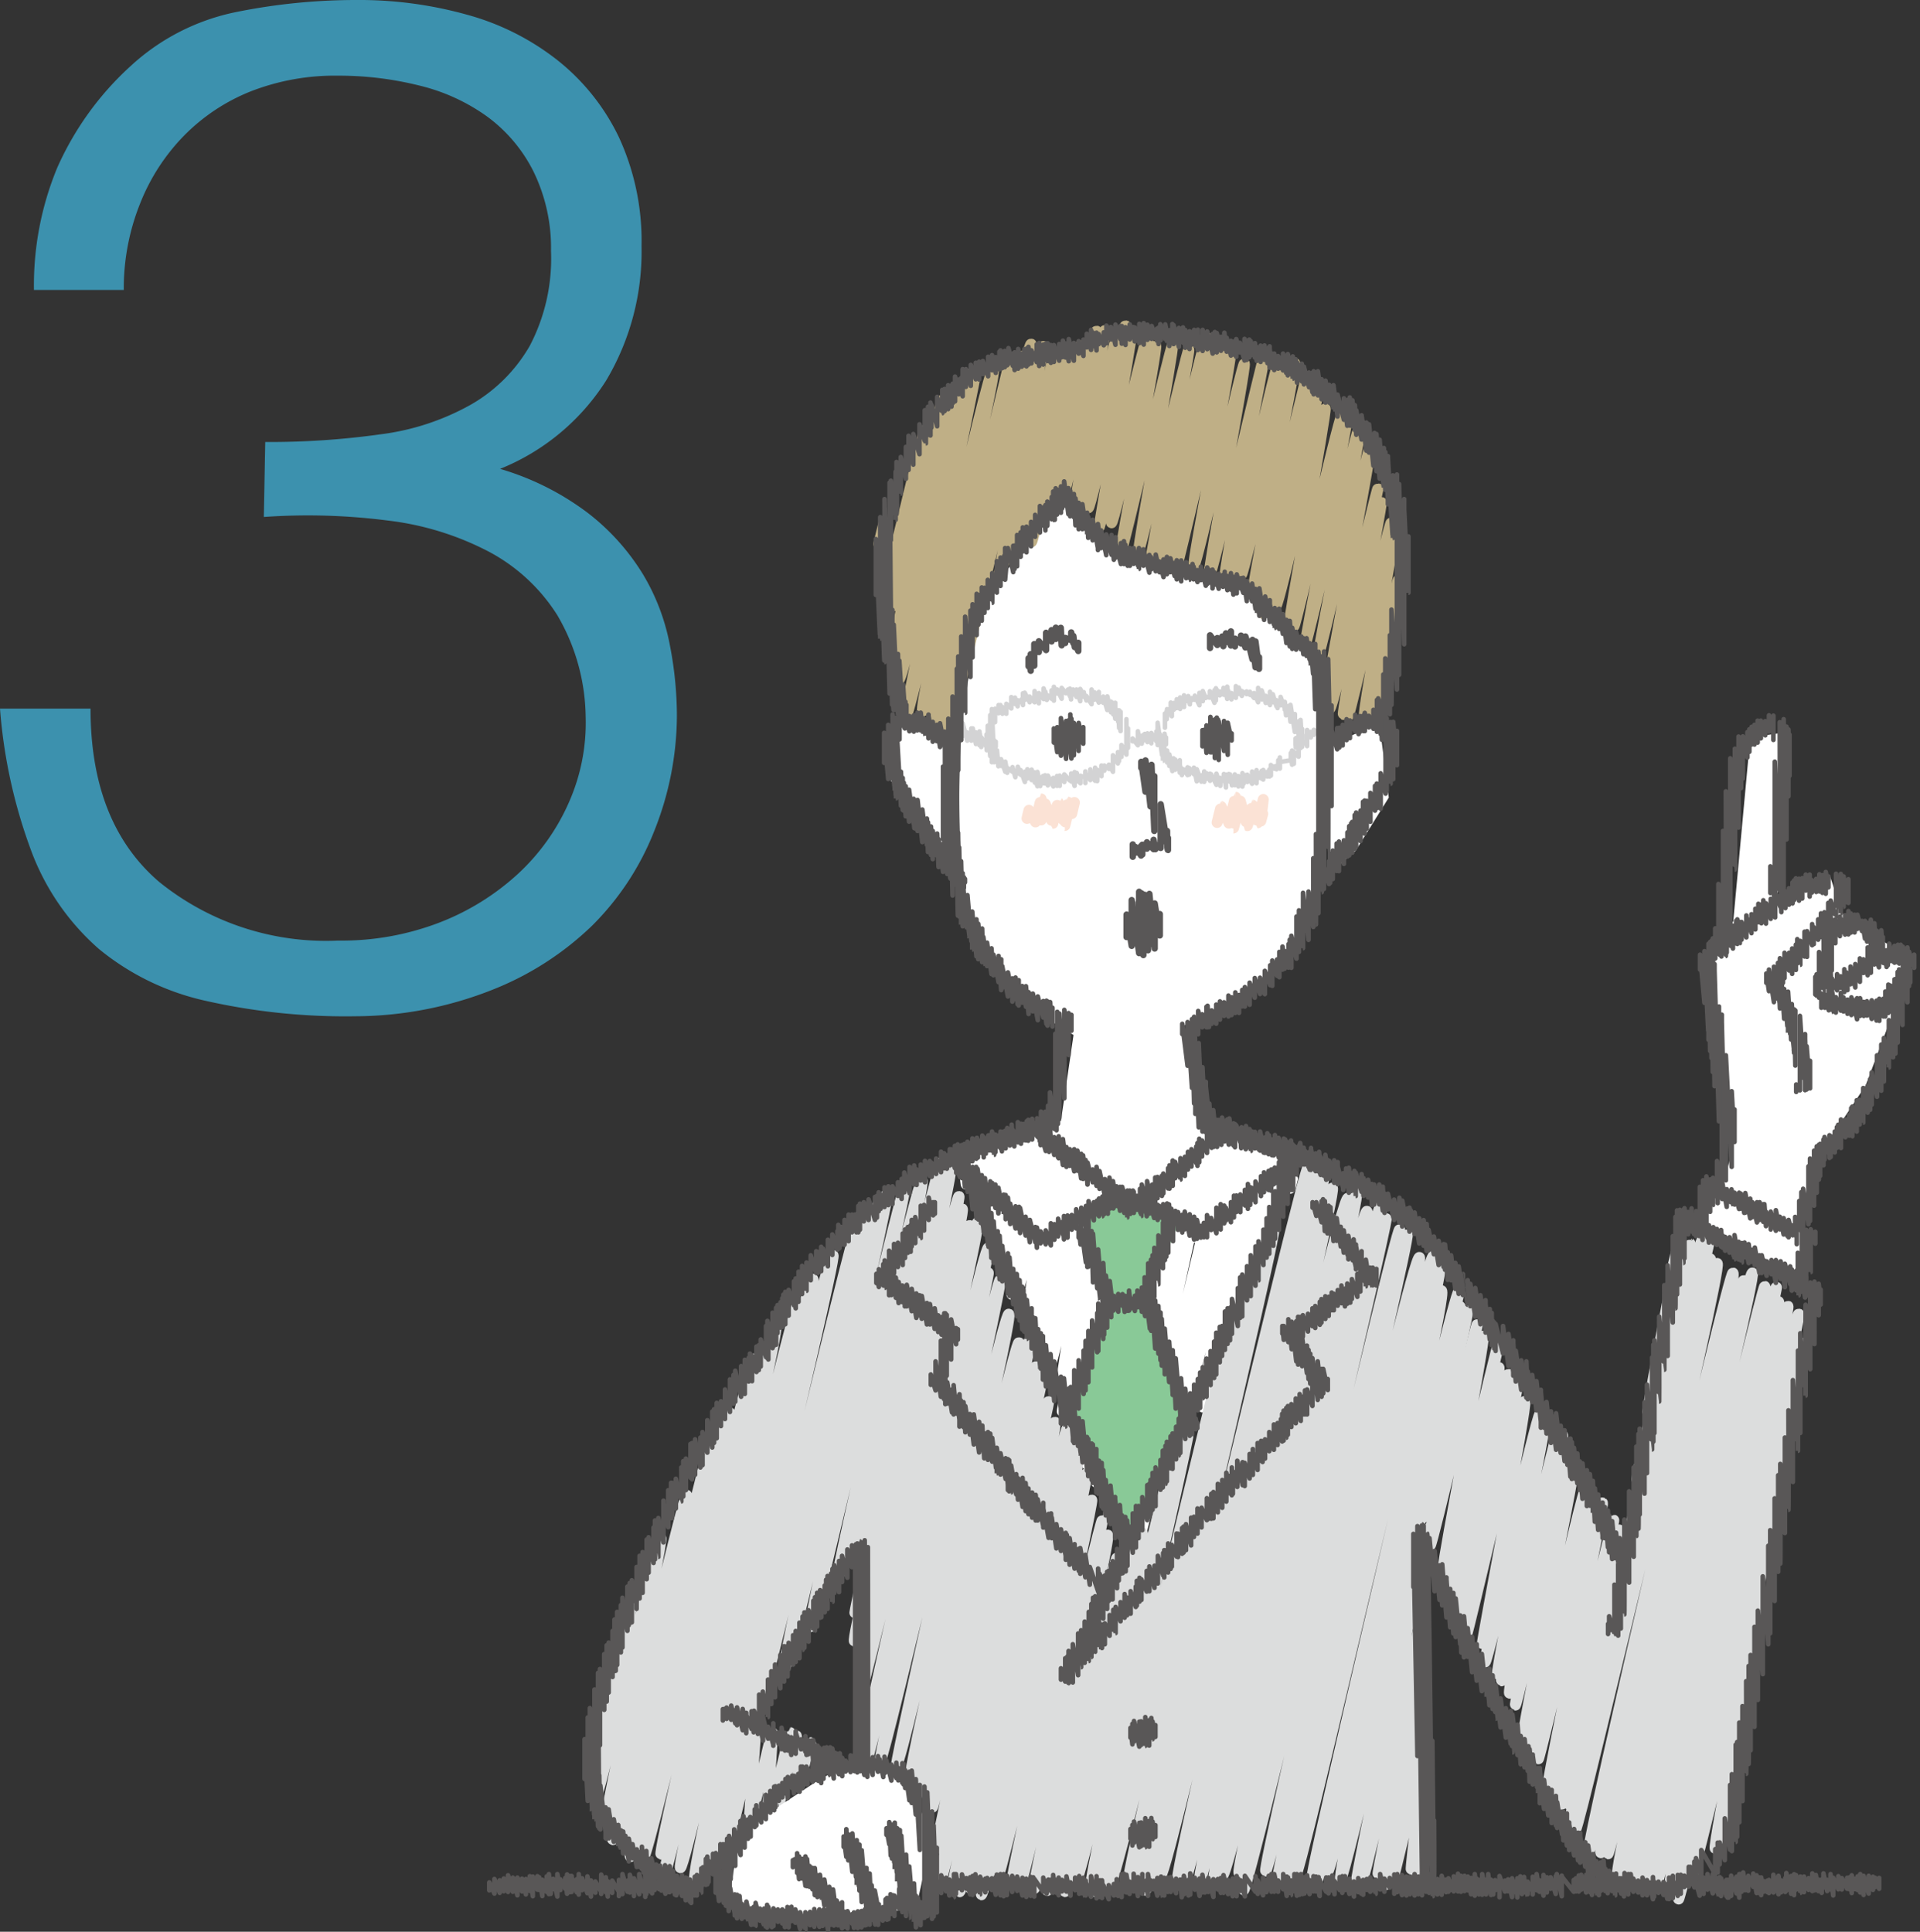
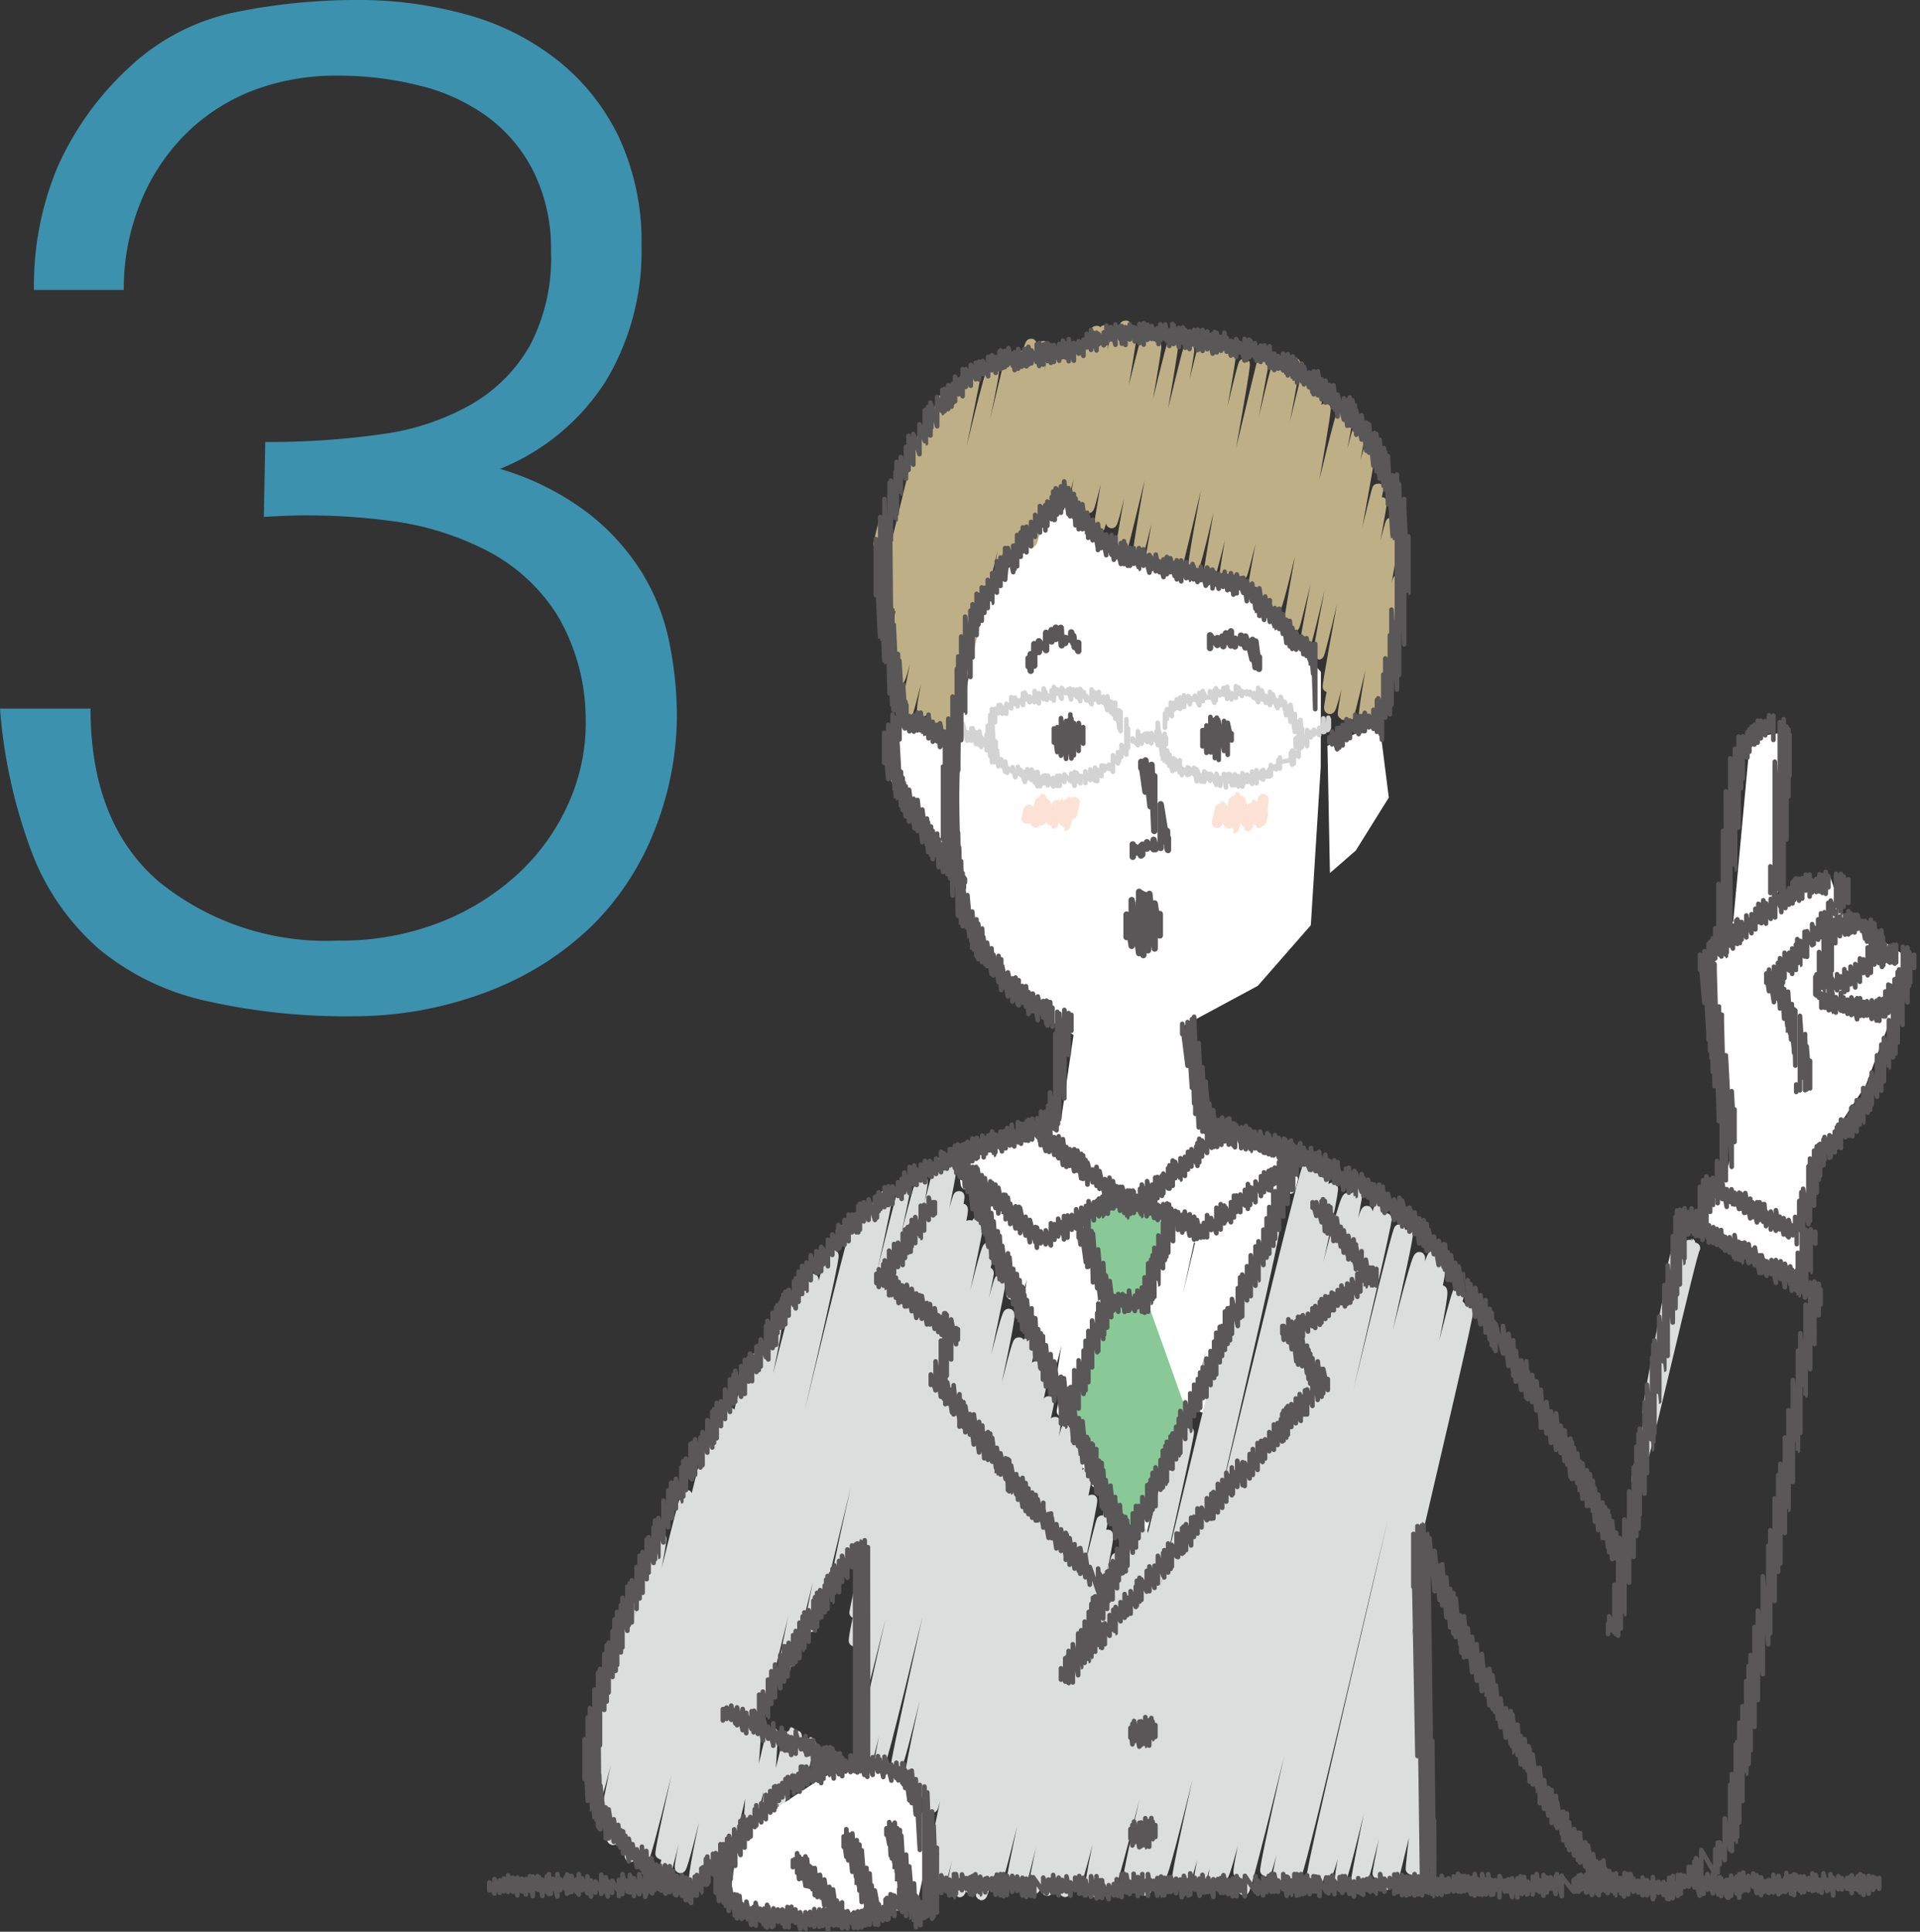
<svg xmlns="http://www.w3.org/2000/svg" viewBox="0 0 108.58 109.26">
  <rect x="0" y="0" width="108.58" height="109.26" fill="#333333" stroke="none" />
  <defs>
    <style>.cls-1{fill:#3c91ae;}.cls-2{fill:#fff;}.cls-10,.cls-3,.cls-4,.cls-5,.cls-6,.cls-8,.cls-9{fill:none;stroke-linecap:round;stroke-linejoin:round;}.cls-3{stroke:#fbe2d5;}.cls-3,.cls-4,.cls-5,.cls-6{stroke-width:0.62px;}.cls-4{stroke:#bfaf86;}.cls-5{stroke:#fff;}.cls-6{stroke:#dcdddd;}.cls-7{fill:#89c997;}.cls-8,.cls-9{stroke:#595757;}.cls-8{stroke-width:0.36px;}.cls-10,.cls-9{stroke-width:0.26px;}.cls-10{stroke:#d3d3d4;}</style>
  </defs>
  <g id="レイヤー_2" data-name="レイヤー 2">
    <g id="レイヤー_1-2" data-name="レイヤー 1">
      <path class="cls-1" d="M15,25a45.25,45.25,0,0,0,6.56-.44,14,14,0,0,0,5.08-1.68,9,9,0,0,0,3.32-3.32,10.63,10.63,0,0,0,1.2-5.36,9.83,9.83,0,0,0-1-4.52,8.66,8.66,0,0,0-2.6-3.08,10.92,10.92,0,0,0-3.84-1.76,18.76,18.76,0,0,0-4.6-.56,13.1,13.1,0,0,0-4.92.88,11,11,0,0,0-3.8,2.52,11.54,11.54,0,0,0-2.48,3.84A12.87,12.87,0,0,0,7,16.4H1.92A17.39,17.39,0,0,1,3.24,9.48,17.19,17.19,0,0,1,7.36,3.76a12.44,12.44,0,0,1,6-3.08A34.2,34.2,0,0,1,20.16,0a22.64,22.64,0,0,1,6.28.84A14.39,14.39,0,0,1,31.52,3.4,12.38,12.38,0,0,1,35,7.76a14,14,0,0,1,1.28,6.16,14.24,14.24,0,0,1-2,7.6,12.72,12.72,0,0,1-6,5,15.41,15.41,0,0,1,5,2.52,12.84,12.84,0,0,1,3.08,3.44,12.13,12.13,0,0,1,1.52,4,20.94,20.94,0,0,1,.4,4A17.71,17.71,0,0,1,37,47a15.56,15.56,0,0,1-3.52,5.36A17.17,17.17,0,0,1,27.8,56a21.18,21.18,0,0,1-7.72,1.48,35.87,35.87,0,0,1-8.48-.88,14.41,14.41,0,0,1-6-2.92,13.75,13.75,0,0,1-3.76-5.36A29.39,29.39,0,0,1,0,40.08H5.12q0,6.48,3.88,9.8A15,15,0,0,0,19.12,53.2a15.41,15.41,0,0,0,5.68-1,14,14,0,0,0,4.52-2.8,12.13,12.13,0,0,0,2.88-4.08,11.1,11.1,0,0,0,.92-4.8,11.61,11.61,0,0,0-1.6-5.72,10.27,10.27,0,0,0-3.88-3.6,16.49,16.49,0,0,0-5.72-1.76,35.4,35.4,0,0,0-7-.2Z" />
      <polygon class="cls-2" points="50.74 41.03 50.38 44.17 51.8 45.43 52.68 47.63 53.58 48.78 54 42.35 52.34 41.03 50.74 41.03" />
      <path class="cls-2" d="M54.38,41s-.65,9.71.94,12a51.52,51.52,0,0,0,4,4.68l1.39.86L60,63.39l-4.41,2,1.5,5.13,11-.88,5.73-4-5.73-2.2-1.19-5.4,4.23-2.28,3-3.43.56-8.95L74.7,38l-4.41-4.84-4.84-1.33-3.08-.88-2.2-3.08-4.85,6.61Z" />
      <path class="cls-3" d="M58.08,46.29l.11-.46.37.66s.31-1.3.32-1.3v1.19s.22-.91.23-.91.42,1.1.43,1.1.29-1.21.3-1.2l.29,1s.25-1,.26-1-.18,1.32-.17,1.32.24-1,.24-1l.15.33.15-.63" />
      <path class="cls-3" d="M68.83,46.52s.22-.9.23-.9.44.94.44.94.36-1.47.37-1.47-.12,1.74-.11,1.74.38-1.52.38-1.52.38,1.38.4,1.39.28-1.16.29-1.16.28,1,.29,1l.32-1.32s-.14,1.21-.14,1.22l.11-.41" />
      <polygon class="cls-2" points="75.07 42.18 78.01 40.92 78.54 45.11 76.67 48.11 75.21 49.38 75.07 42.18" />
      <path class="cls-4" d="M49.7,30.76s.33-1.38.34-1.37-.07,4,0,4,2.21-9.15,2.27-9.13-2,10.06-1.91,10.08,2.76-11.76,2.92-11.72-2.7,13.26-2.61,13.28,3.31-14.1,3.5-14S50.6,36.73,50.81,36.78s3.69-15.65,3.89-15.6-4.1,17.18-3.85,17.24S55.06,21,55.18,21s-4.12,19.64-4,19.67c.28.07,4.69-19.9,5-19.84s-4.33,19.32-4,19.39,4.88-20,5-20-4.76,20.92-4.59,21,5-21.16,5.26-21.09S52.66,41,52.92,41.08s5.14-21.68,5.39-21.62-5,22.07-4.79,22.13,5.19-22.05,5.48-22c.08,0-2.66,13-2.48,13s3-12.56,3.12-12.53-2.29,11.26-2.17,11.29,2.79-11.55,2.87-11.53-2.1,10.8-2,10.82S61,19.52,61.1,19.55s-1.64,9.05-1.55,9.08S61.9,18.69,62,18.72s-1.89,9.19-1.83,9.21,2.24-9.27,2.31-9.25-1.74,9.64-1.63,9.67,2.22-9.44,2.35-9.41-2.24,10-2.18,10,2.54-10.54,2.62-10.52-2.23,10.27-2.09,10.3S63.93,18.78,64,18.8s-1.88,11-1.83,11S64.86,18.64,65,18.67s-2.29,10.87-2.14,10.9,2.38-10.06,2.5-10-2.09,11.75-2,11.78S66.2,19.5,66.31,19.53s-2,11.54-1.9,11.55,2.72-11.32,2.82-11.3S65,31.66,65.09,31.69s3-12.63,3.14-12.6-2.74,12.43-2.56,12.47,2.92-12.24,3-12.21S66,32.19,66,32.21s3.11-12.72,3.17-12.7-2.76,12.78-2.69,12.8,2.94-12.55,3.12-12.51S67.36,32,67.52,32s2.72-11.47,2.85-11.43-2.15,12.06-2,12.09,3.08-12.6,3.14-12.59-2.41,12.61-2.24,12.65,2.88-12.31,3.06-12.27-2.57,12-2.47,12,2.71-11.21,2.79-11.19-2.53,11.2-2.43,11.22,2.91-11.95,3-11.93-2.49,12.92-2.37,13,3-12.3,3.06-12.28-2.6,12.39-2.51,12.41,2.89-12.22,3-12.18-3.14,13.18-3,13.21,3.15-12.91,3.21-12.9S72,34.2,72.17,34.24s2.65-11.16,2.77-11.13-2.15,12.38-2.06,12.4,2.85-12,3-12-2.8,11.87-2.7,11.9,3-12.61,3.13-12.58S73.73,36.37,73.83,36.4,76.75,23.94,76.93,24s-2.47,13-2.36,13,2.78-11.74,2.92-11.71S75,38.85,75.11,38.88s2.74-11.26,2.81-11.24S75,40,75.2,40.08,78,28.38,78.11,28.41s-2.27,11.94-2.14,12,2.58-10.89,2.71-10.85-2.51,10.9-2.43,10.92S78.73,30,78.85,30,77,40.48,77.16,40.52,79,32.79,79.08,32.8s-1.61,7.54-1.52,7.56,1.36-5.65,1.4-5.64" />
      <polyline class="cls-2" points="67.7 63.4 72.11 65.4 70.61 70.53 59.6 69.65 53.88 65.69 59.6 63.48" />
      <path class="cls-5" d="M54.49,66l0-.18s.17,1.37.18,1.37S55,66,55,66s.53,1.56.55,1.57.3-1.3.32-1.29-.34,2.37-.31,2.38.66-2.78.69-2.77-.51,3.72-.48,3.72.67-2.84.71-2.84-.07,3.18,0,3.19.72-3.1.77-3.09-.56,3.64-.54,3.64.74-3,.76-3-.42,4-.37,4,1.15-4.85,1.21-4.84-1.17,6.54-1.08,6.56,1.59-6.48,1.62-6.47-1.25,5.93-1.2,5.94,1.28-5.44,1.35-5.42S58,75,58.06,75s1.86-7.86,2-7.84S58.46,76,58.58,76s2-8.34,2.07-8.33S59,75.8,59.05,75.81s2-8.35,2.08-8.33-2,8.71-1.9,8.73,2-8.38,2.08-8.37-2,9.31-1.9,9.33,2.14-8.87,2.21-8.85-1.68,9.77-1.56,9.79,2.56-10.85,2.69-10.81S60,79.85,60.07,79.86s3-12.67,3.15-12.63S60.5,79.35,60.58,79.37s2.66-11.06,2.75-11S60.44,80.9,60.52,80.92s3.3-13.63,3.39-13.61-3.19,14.13-3,14.17,3.45-14.31,3.56-14.28-3.1,15.62-3,15.66,3.7-15.23,3.79-15.21S61.87,83.85,62,83.89,66,67,66.22,67.06s-3.85,17.49-3.7,17.52,4.1-16.88,4.2-16.86-4.26,17.88-4,17.94,4.39-18.49,4.6-18.44S63,85.87,63.12,85.91,67.87,66.42,68,66.44s-4.7,21.15-4.4,21.23,5.15-21.43,5.33-21.38S64,88,64.15,88.05s5.13-21.48,5.34-21.42-3.85,17.69-3.64,17.74,4.61-19.05,4.74-19S67.79,79.53,68,79.58s3.09-13.21,3.28-13.16-2.7,11.64-2.62,11.66,2.9-12,3-12-1.88,9.15-1.76,9.18,2.2-9.34,2.32-9.31-.53,4.37-.49,4.38,1.1-4.59,1.14-4.58.08,1.46.09,1.46.12-.53.13-.53" />
      <path class="cls-6" d="M94.57,71.78s.36-1.49.37-1.48-1.84,9.56-1.75,9.58,2.33-9.57,2.38-9.55-3.13,13.36-3,13.38,3.13-13.16,3.27-13.12" />
-       <path class="cls-6" d="M80.64,86.51c.06,0,2.81-11.63,2.9-11.61s-2.78,12.49-2.66,12.52,2.84-11.88,3-11.85-2.35,13-2.24,13S84.65,76,84.74,76s-3.27,14-3.12,14,3-12.68,3.15-12.65S82.1,90.2,82.18,90.22s3-12.53,3.11-12.5S82.1,91,82.27,91s3.07-12.72,3.16-12.69-3.07,13-2.91,13.07,3.28-13.73,3.41-13.69-3.07,14.77-3,14.8,3.11-13.28,3.3-13.23S83.75,93,83.83,93s3.1-13.09,3.25-13-3.26,14-3.09,14,3.29-13.73,3.41-13.7-2.87,14.35-2.71,14.39S88,80.9,88.11,80.93s-3.29,14.12-3.2,14.14,3.27-13.93,3.46-13.88-3.23,14.52-3,14.58S88.54,82.3,88.7,82.34s-3.1,14.08-3,14.1S88.88,82.92,89,83,85.9,98.55,86.09,98.6,89.5,84.05,89.7,84.1s-3.4,15.15-3.26,15.19S89.78,85.18,90,85.22s-3.08,14.23-3,14.26S90.48,84.92,90.62,85s-3.16,15.78-3.05,15.81,3.61-14.84,3.69-14.83-3.59,15.41-3.42,15.45,3.56-14.94,3.72-14.9S88.2,102,88.32,102.05c.36.09,7.54-32.17,8-32,.18,0-8,31.94-7.6,32s7.61-31.92,7.93-31.84c.17,0-8.18,32.42-7.79,32.52s7.39-31.65,7.86-31.53-8.09,32.14-7.61,32.26c.21,0,7.62-32.1,8-32s-7.54,33.14-7.25,33.21S97.75,71.94,98,72c.45.11-7.8,32.71-7.47,32.79s7.84-32.43,8.08-32.37-7.85,32.39-7.67,32.43S98.76,71.91,99.1,72s-8.1,34-7.61,34.08c.3.07,8.13-33.36,8.31-33.32.42.11-8,33.86-7.79,33.93.47.11,8-34,8.45-33.88.17,0-8.22,33.34-8,33.38.45.12,7.66-32.69,8.12-32.57S92.4,106.7,92.9,106.83c.22,0,7.94-33,8.21-32.95s-7.69,32.86-7.48,32.92,7.82-32.54,8.09-32.48-7.62,32-7.24,32.09,7.25-30.53,7.59-30.45-7.53,31.35-7.14,31.45c.12,0,5.39-22.09,5.5-22.06s-4.93,20.8-4.77,20.84,3.76-15.48,3.86-15.46S96.81,104.52,97,104.55s.56-2.33.58-2.32" />
      <path class="cls-6" d="M72.47,66.49s0-.21.06-.21-.18,1.84-.16,1.85.54-2.28.56-2.27" />
      <path class="cls-6" d="M42.94,96.47c.23.06,6.91-29,7.21-28.93S44,94.25,44.39,94.34C44.57,94.38,51,67,51.2,67s-5.67,25-5.35,25c.13,0,6-25.29,6.29-25.21s-5,22.56-4.81,22.61S53,65.71,53.24,65.76s-5.35,22-5.18,22.06S53.25,66,53.48,66.09,47.9,88.28,48.2,88.35,53.48,65.92,53.77,66s-5.56,25.26-5.43,25.29S54,67.62,54.23,67.67,48,92.73,48.32,92.83s5.81-24.52,6.1-24.45-5.9,25.52-5.73,25.56,5.92-24.69,6.14-24.63-6.39,26.45-6.18,26.5S55,69.06,55.29,69.14,48.61,98.94,48.8,99c.37.1,6.75-28.51,7.09-28.42S48.7,99.55,49,99.64c.18,0,6.5-27.75,6.89-27.65.15,0-6.32,27.56-6.11,27.61s6.55-27.27,6.78-27.21-6,27.36-5.85,27.4c.3.07,6-25.55,6.34-25.46s-5.87,26.11-5.55,26.19,5.83-24.65,6.12-24.58-6.17,25.78-5.85,25.86c.14,0,6.18-26.07,6.47-26s-5.9,25.88-5.75,25.92,5.86-24.48,6.09-24.43-6,24.9-5.85,24.93S58.67,77.34,59,77.41s-6.34,27-6,27.13c.16,0,6-25.35,6.3-25.27.16,0-6.53,27.23-6.16,27.32.19,0,6.18-26.23,6.52-26.15s-6,26.33-5.81,26.38,6.32-26.06,6.49-26S54,106.92,54.27,107s6.08-25.78,6.41-25.7-5.93,25.5-5.79,25.53,6-24.9,6.2-24.85-5.83,25.13-5.59,25.19,5.69-23.89,5.94-23.82-5.27,23-5.08,23.06,5.22-21.61,5.38-21.57-4.7,21.66-4.53,21.71,5-20.61,5.13-20.58-4.75,20.52-4.61,20.55,4.64-19.76,4.91-19.7-4.41,20-4.15,20S63,88.07,63.16,88.12,59,106.87,59.22,106.93,63.89,87.65,64,87.69s-4.43,18.75-4.32,18.78,4.79-19.79,4.92-19.76c.29.07-4.68,20.21-4.38,20.28s5.79-24.06,6-24-5.51,23.15-5.29,23.2S67.05,81,67.21,81s-5.82,25.61-5.51,25.69,7.49-30.95,7.7-30.89c.41.1-7.88,31.1-7.42,31.21s7.9-33.73,8.38-33.61-8,33.12-7.59,33.22,9-37.32,9.29-37.24-8.65,37.26-8.29,37.35S73.72,65.88,74,65.94s-9.83,40.15-9.34,40.27,9.34-40,9.92-39.82-10.23,40.42-9.8,40.52,9.64-40.44,10.06-40.33-9.81,39.19-9.35,39.3c.3.08,9-38.5,9.57-38.37S65.26,106,65.65,106.07s9.35-39,9.7-38.87-9.15,39.12-8.76,39.22,9.12-38.78,9.64-38.65-9.7,38.7-9.29,38.8,9.3-39.28,9.77-39.16-9.31,38.84-8.86,39c.26.07,9-38,9.45-37.9s-9,37.59-8.64,37.7c.23,0,9-38.43,9.55-38.31.3.08-9.52,38.07-9.07,38.18S78,68.82,78.39,68.93c.2,0-8.67,36.92-8.32,37s8.84-36.45,9.08-36.39-9.1,37.3-8.82,37.37,9-37.14,9.25-37.08-8.27,35.89-8,36S79.83,71,80.27,71.12s-8.33,35.09-8,35.18c.19,0,8.36-35.37,8.79-35.26s-8.42,35.12-8.22,35.17c.49.12,8.19-34.49,8.57-34.4s-8.6,34.44-8.23,34.53S81,72.83,81.52,73s-7.65,33.33-7.34,33.41,8-33.47,8.33-33.39c.18,0-8.41,33.61-8.13,33.68s7.74-32.92,8.18-32.81-7.82,31.93-7.49,32S82.81,74.1,83,74.14s-7.57,32-7.18,32.14c.22,0,4.36-18.09,4.5-18s-3.75,18.14-3.61,18.18,3.54-14.71,3.66-14.68S77,106.06,77.12,106.08s3-12.87,3.2-12.83S77.84,106,77.93,106s2.55-10.54,2.62-10.52-2.35,11.08-2.19,11.12,2-8.13,2-8.12-1.7,8-1.64,8,1.69-7.05,1.76-7-.74,6.23-.67,6.25.63-2.64.66-2.64-.39,3.63-.35,3.64.34-1.39.35-1.39" />
      <path class="cls-6" d="M33.82,98.25c.08,0,1.81-7.64,1.9-7.62s-2.09,10.74-1.94,10.78S37.18,87,37.37,87s-3.22,16-3.14,16,4.43-18.47,4.6-18.43S34.4,104,34.65,104.05s5.42-23,5.7-22.89c.12,0-5.23,22.44-5,22.48s5.61-23.8,5.92-23.73-6,25-5.62,25.1,6.7-28.24,7-28.16-6.53,28.39-6.34,28.44c.4.1,7.21-30.42,7.57-30.33s-6.75,29.84-6.5,29.91,7.44-31.3,7.78-31.21-7.86,32.45-7.62,32.51,8-33.92,8.43-33.82-7.84,33.2-7.49,33.29S46.64,70.83,47.11,71c.29.07-8.31,35.19-7.81,35.31.31.08,9-37.62,9.35-37.54S39.7,105,40,105,48.76,68.6,49.1,68.68s-8.89,36.06-8.55,36.15,8.72-37,9.19-36.86C50,68,41,104.15,41.16,104.19s1.53-6.33,1.57-6.32-.42,5.32-.35,5.34S43.61,98,43.67,98s-.34,5.11-.27,5.13S44.66,98,44.69,98s-.62,3.85-.59,3.86.88-3.71.93-3.69.13,2.92.14,2.92.61-2.53.63-2.53.64,1.33.65,1.33.1-.44.11-.43l.29-.12,0,0" />
      <polygon class="cls-7" points="66.64 69.21 64.88 73.61 67.08 79.77 64 87.18 60.48 80.14 62.68 74.05 61.36 68.77 63.93 67.96 66.64 69.21" />
      <polygon class="cls-2" points="97.95 65.08 96.56 54.53 98.02 52.1 98.94 42.14 99.76 41.59 100.64 41.47 100.54 50.87 103.5 49.59 104.23 51.73 108.16 54.34 105.51 61.39 102.9 65.31 101.86 69.65 102.3 70.53 101.86 72.29 96.14 69.21 96.58 67.45 97.46 67 97.95 65.08" />
      <polygon class="cls-2" points="46.51 100.54 41.81 103.63 41.23 107.51 43.88 108.39 47.84 108.39 51.8 107.95 52.68 103.99 51.36 100.47 48.72 99.58 46.51 100.54" />
      <path class="cls-8" d="M64.14,52.92v-1.1s.24,1.53.25,1.53v-2.3s.42,2.48.42,2.48V50.87l.08,2.19V51.22s.16,2,.16,2V51.62l.08,1.18V51.69" />
      <polyline class="cls-8" points="64.56 51.44 64.56 50.53 64.73 51.37 64.73 50.61" />
      <path class="cls-8" d="M63.71,53V51.73L64,53.5V50.91s.42,3,.42,3V50.44s.08,3.13.09,3.13V52.42l.15,1.6V53.2l.26.55v-3L65,53.42s0-2.86,0-2.86l.3,3.09V51.1l.29,1.81V51.7" />
      <path class="cls-8" d="M64.54,43.43v-.34l.24,1.69s0-1.77,0-1.77.33,3.08.34,3.08,0-2.83,0-2.83L65.28,47s0-3,0-3l0,2.9s0-3,0-3" />
      <path class="cls-8" d="M64.06,48.46v-.7l.16.47v-.32l.31.48v-.54l.07.48v-.55l.26.22v-.36l.38.39V47.5l.1.53v-.25l.3.18V45.49L66,47.71V47s0,1.08.05,1.08v-.69" />
      <polyline class="cls-9" points="60.45 41.6 60.45 40.73 60.53 41.36 60.53 40.41" />
      <path class="cls-9" d="M59.6,42V41.2l.19,1.34V41.13L60,42.74V40.62l.29,2.3V40.78s.3,2.12.3,2.12,0-2.25,0-2.25.13,2.07.14,2.07,0-1.83,0-1.83L61,42.35V40.91s0,1.56,0,1.56V40.89l.26,1.17v-.93l0,.83V41.4" />
      <path class="cls-9" d="M68.81,41.39v-.8l.07.9V40.7" />
      <path class="cls-9" d="M68,42.21V41.3l.1.77v-.79l.13,1.3s0-1.55,0-1.55l.22,1.52v-2l.07,2V40.72s.17,2.16.18,2.16,0-2.19,0-2.19,0,2.18,0,2.18,0-2.08,0-2.08.21,2,.22,2v-.81l0,1s0-2.18,0-2.18.3,1.67.3,1.67,0-1.69,0-1.69.21,1.91.21,1.91,0-1.62,0-1.62l0,1.35V40.88s.22,1,.22,1v-.4" />
      <path class="cls-8" d="M68.43,36.65v-.72l.41.55v-.39l.28.13V36l.06.55V36l.15.21V36l0,.32v-.5l.28.69v-.8l0,.59V36l.23.56v-.44l.34.27v-.44l.25.67V36l.18.57v-.18l.22.9V36.19L71,37.74V36.56l0,.82v-1.1l.2,1.55v-.66" />
      <polyline class="cls-8" points="58.17 37.69 58.17 37.23 58.29 37.94 58.29 37 58.49 37.65 58.49 36.43 58.75 36.88 58.75 36.27 59.16 36.77 59.16 35.79 59.47 36.28 59.47 35.64 59.71 36.14 59.71 35.5 59.99 35.97 59.99 35.51 60.04 36.5 60.04 36.12 60.24 36.37 60.24 36.08 60.58 36.21 60.58 35.77 60.7 36.38 60.7 35.97 60.78 36.6 60.78 36.36 60.98 36.82 60.98 36.36" />
      <path class="cls-9" d="M75.18,42v-.3l.15.4v-.72l.29,1v-1.2l.12,1.1V41.16l.19,1V41l.22.86V40.68l.19,1.07v-1l.3.62v-.94l.19,1.09v-.94l.07.82v-.9l.2.85v-.88l.08.88V40.32l.23.82v-.65l.26.73V40.15l.2,1.24V40.28l.21,1.24v-1l.07,1.32v-1.3" />
-       <path class="cls-9" d="M74.45,49.78v-.4l.09.51v-.57l.27.81v-1l.06,1.15V49l.29,1V48.71l.06,1.23s0-1.65,0-1.65l.15,1.43s0-1.61,0-1.61l.22,1.15s0-1.55,0-1.55l.13,1.56s0-1.67,0-1.67L76,48.86V47.53l.2.91V47.08s.1,1.3.1,1.3V46.73l.11,1.5V46.57l.06,1.66V46.49L76.61,48v-1.9l.08,1.77s0-1.91,0-1.91l.25,1.61V45.85L77.08,47V45.35l.09,1.8V45.28l.12,1.59s0-1.57,0-1.57l.21,1.18V44.85l.26,1V44.45l.1,1.26s0-1.39,0-1.39.22,1.42.22,1.42v-2l.28,1.15V40.43l.06,4.31V40.62s.21,3.71.22,3.71V40.84l.15,3.23s0-3.24,0-3.24L79,43.28V41.34s0,1.93,0,1.93V41.42" />
      <path class="cls-9" d="M50.87,41.82V40.53l.3.67v-.67l.26.83V40.5l.25.88v-.92l.2.85v-1l.19,1v-1s.14,1.2.15,1.2v-.88l.12.85V40.7l.17,1s0-1.28,0-1.28,0,1.34,0,1.34V40.5l.24,1.33v-1s0,1.12,0,1.12v-1.1l.23,1.07V41l.18,1.25s0-1.34,0-1.34l.26,1.29v-.82l.2.93v-.83l.15.62v-.38" />
      <path class="cls-9" d="M50,43.15s0-1.7,0-1.7l.23,2.61V41s.24,3.59.25,3.59,0-4.18,0-4.18.17,4.75.19,4.75V40.6s.28,4.94.28,4.94,0-1.84,0-1.84l0,1.87s0-1.92,0-1.92l.1,2.16V44s0,1.87.06,1.87V44.27l.11,1.9v-1.7l.19,2v-1.8l.26,1.91V45.18s0,1.68.05,1.68V45.24L51.89,47V45.25s.27,2.38.27,2.38V45.79s.26,2,.26,2V46.3l.06,1.89V46.51l.17,1.85V48.3s0-1.55,0-1.55l.1,1.84V47s.24,1.62.25,1.62,0-1.47,0-1.47.08,1.89.08,1.89V47.47l.25,1.84V47.73l.24,1.7s0-1.15,0-1.15l.18,1.41V48.24l.31,1.81V48.81l.15,1.51V48.84l.3,1.37v-.59l.06.29v-.2" />
      <polyline class="cls-10" points="65.88 41.16 65.88 40.36 65.98 40.68 65.98 40.23 66 40.54 66 40.11 66.21 40.38 66.21 39.74 66.25 40.44 66.25 40.03 66.27 40.51 66.27 39.79 66.38 40.14 66.38 39.76 66.55 40.05 66.55 39.55 66.57 40.03 66.57 39.63 66.74 40.1 66.74 39.45 66.84 39.86 66.84 39.76 66.96 39.99 66.96 39.33 66.97 39.85 66.97 39.46 67.2 39.68 67.2 39.37 67.29 39.84 67.29 39.53 67.4 39.6 67.4 39.49 67.57 39.58 67.57 39.35 67.83 39.89 67.83 39.19 68.02 39.66 68.02 39.09 68.18 39.48 68.18 39.41 68.42 39.46 68.42 39.1 68.68 39.75 68.68 39.04 68.74 39.53 68.74 39.28 68.76 39.62 68.76 38.93 68.98 39.33 68.98 39.11 69.19 39.29 69.19 38.91 69.26 39.3 69.26 39.09 69.3 39.29 69.3 39.02 69.4 39.53 69.4 38.84 69.43 39.41 69.43 39.02 69.64 39.56 69.64 39.2 69.89 39.47 69.89 38.81 70.05 39.25 70.05 38.89 70.23 39.36 70.23 39.09 70.5 39.26 70.5 39.11 70.69 39.3 70.69 39.13 70.7 39.28 70.7 39.19 70.92 39.48 70.92 39.2 71.15 39.72 71.15 38.91 71.35 39.56 71.35 39.05 71.58 39.76 71.58 39.36 71.82 39.88 71.82 39.13 71.98 39.72 71.98 39.27 72.19 39.95 72.19 39.61 72.25 40.05 72.25 39.7 72.42 39.89 72.42 39.42 72.64 40.02 72.64 39.75 72.66 40.14 72.66 39.7 72.73 40.46 72.73 39.94 72.88 40.29 72.88 39.93 72.98 40.82 72.98 39.87 73.23 41.4 73.23 40.39" />
      <path class="cls-10" d="M65.47,42.11V40.88l0,1.26V40.91s.29,2.12.3,2.12V41.91L66,43.12v-.67l.13.87v-.65l.17.94V43l.06.43v-.54l.1.65v-.58l.26.65V43l0,.7v-.45l.12.59v-.37l.13.23v-.17l.19.31v-.29l0,.17v-.32l.09.41v-.37l.27.35v-.11l0,.11v-.37l.16.77v-.68l.26.7v-.36l.16.37v-.59l0,.51v-.47l.14.38v-.31l.08.25V43.8l.11.36v-.4l.06.34v-.31l.3.6v-.63l.22.69V44l.2.17v-.39l.12.76V44.1l0,.08V44l0,.25V44l0,.38v-.57l.16.37v-.4l.07.44v-.42l.11.62V44l.16.41v-.61l0,.36V44l.05.21v-.34l.15.61v-.56l0,.53v-.55l.23.59v-.76l.07.59V44l.12.09v-.25l.09.39v-.41l.27.51v-.69l.25.66v-.74l.07.47V43.7l.22.34V43.6l.09.49v-.54l0,.21V43.6l.22.32v-.26l.13.26v-.4l.08.35v-.6l.21.21v-.13l.11.16v-.19h.1V43l.09.47v-.63l0,.51V43.1L73,43v-.41l.07.66v-.8l.1.75v-.68l.27.28v-2s.1,1.51.11,1.51,0-1.59,0-1.59l.09,1.51s0-1,0-1l0,.81v-.78" />
      <path class="cls-10" d="M56.27,40.85v-.76l.2.25v-.46l.11.42v-.42l.11.49V40l.22.37v-.56l.28.26v-.64l.21.39v-.36l.15.49v-.34l.21.12v-.16l.09.31v-.67l.1.38v-.41l.28.54v-.32l.28.32v-.43l0,.19v-.39l.16.48v-.2l.08.41v-.58l.27.33v-.38l0,.39v-.6l.1.38v-.19l0,.22v-.19l.08.43V39.3l.27.22v-.47l.13.58V39.2l0,.41v-.76l.19.38V39l.25.52v-.61l.24.3V39.1l.12.12V39l.11.38v-.43l.06.61V39l.12.28V39l.19.42V39l.21.66v-.69l.2.41v-.23l0,.26v-.22l.15.43v-.25l.29.46V39l.17.57v-.41l.24.58v-.6l0,.47v-.11l.25.25V39.4l.23.76v-.77l.21.9v-.6l.13.72v-.65l.11.89v-.9l0,.63V40l.17.83v-.65l.05,1v-1l.08,1.17v-.89l0,.8v-1" />
      <path class="cls-10" d="M55.86,42.23V41.05s.14,1.71.14,1.71V40.45s.08,2.43.09,2.43,0-2.38,0-2.38,0,2.47,0,2.47,0-2.44,0-2.44v2.58s0-3,0-3,.13,3,.13,3v-1l.16,1v-.67l.08.9V42.9l.15.42v-.38l.24.71v-.57l.11.63v-.28l.3.22v-.26l.16.57v-.34l.14.14v-.39l.16.45v-.26l.24.67v-.58l.14.38v-.52l.24.61v-.59l.18.57v-.41l0,.57V44l.15.47v-.81l.16.8v-.49l.16.33v-.41l.11.42v-.46l0,.28h0v-.2l.16.49v-.55l.31.61V44l.21.45v-.56l.15.56v-.58l.26.36V43.8l.29.33v-.06l.1.13v-.45l.19.7v-.78l.12.53v-.48l.07.39v0l.14.19v-.42l.28.1v-.35l0,.66v-.56l.28.39v-.6l.06.44v-.08l.21.28v-.74l.12.76v-.64l.24.36v-.6l.16.29V43.3l.26.19v-.24l.23.4v-.93l.28.46v-.64l.06.51v-.47l.14.23v-.67l.28.54v-2s0,1.9,0,1.9V41s.09,1.3.09,1.3v-1.1" />
      <polyline class="cls-10" points="54 41.2 54 41.11 54.03 41.23 54.03 40.82 54.11 41.56 54.11 40.93 54.22 41.38 54.22 41.12 54.44 41.62 54.44 40.91 54.7 41.89 54.7 41.43 54.93 41.89 54.93 41.2 55.01 41.77 55.01 41.2 55.19 42.08 55.19 41.43 55.37 41.82 55.37 41.54 55.39 42.15 55.39 41.37 55.41 42.13 55.41 41.5 55.49 42.25 55.49 41.7 55.79 42.25 55.79 41.54 55.8 42.43 55.8 41.81 55.83 42.34 55.83 41.64 55.98 42.09 55.98 41.89 56.21 42.53 56.21 41.86 56.25 42.21 56.25 42.05 56.31 42.23 56.31 41.95" />
      <polyline class="cls-10" points="73.27 42.13 73.27 41.77 73.28 42.28 73.28 41.95 73.28 42.18 73.28 41.77 73.3 42.18 73.3 41.74 73.43 42.17 73.43 41.81 73.62 42.24 73.62 41.9 73.88 42.09 73.88 41.58 73.92 42.2 73.92 41.29 74.13 41.71 74.13 41.4 74.3 41.56 74.3 41.28 74.6 41.57 74.6 41.17 74.82 41.31 74.82 40.98 74.84 41.41 74.84 40.63 74.9 41.39 74.9 40.98 75.08 41.29 75.08 40.95 75.12 41.23 75.12 40.6 75.15 41.16 75.15 40.69" />
      <polyline class="cls-10" points="64.05 41.93 64.05 41.77 64.35 42.15 64.35 41.36 64.45 42 64.45 41.6 64.57 42.06 64.57 41.63 64.67 41.88 64.67 41.56 64.74 41.77 64.74 41.51 64.89 41.97 64.89 41.48 65.11 42.04 65.11 41.46 65.4 41.93 65.4 41.37 65.58 41.91 65.58 41.51 65.86 42.14 65.86 41.5 65.94 42.1 65.94 41.71" />
      <path class="cls-9" d="M54.09,65.64v-.77l.07.49v-.63l.27,1.08v-1l.18,1s0-1,0-1l.17.87v-1l.09,1v-.88l.24.71v-.88s.1.91.1.91v-.93l0,.91V64.39l0,1.14v-.94l.2.61v-.62l.23.61v-.86l.11.88v-.73l0,.77v-.71l.21.52v-.85l0,.84s0-.73,0-.73l.13.67s0-.53,0-.53l0,.62v-.94s.12,1.18.13,1.18v-1l.29.55v-.67l.15.92v-.88l.21.71v-1l.24.84v-.89l.25.94V64l.29.54V63.9l.24.59v-.92l.18.84v-1l.27.93v-.69l.3.61v-.66l.23.58s0-1.31,0-1.31L59.27,64s0-1.46,0-1.46l.11,1.7s0-2.45,0-2.45.3,1.83.3,1.83V58.47l.11,5V57.23s.12,6,.12,6,0-5.9,0-5.9.28,4.79.28,4.79v-5s.24,2.55.24,2.55V57.3l.16,1v-.9l0,.75v-.4" />
      <path class="cls-9" d="M66.86,58.49v-.58l.3,2.37V57.81l.25,3.72s0-3.89,0-3.89.12,4.77.12,4.77v-4.9l.26,6.25V59S68,64,68,64V60.36l.19,3.58s0-2.75,0-2.75,0,2.84,0,2.84,0-2.58,0-2.58.28,2.59.28,2.59v-.81l.18.93V63.4l.22.84v-.89l.24,1.07V63.21l.29,1.11v-1l.12,1.11V63.26l.21,1.39v-.91l.18.65v-.74l.3.78v-.67l.25.86v-.93l.2,1v-.83l.3,1.09v-.78l.22.59v-.56l.08.88V64l.28,1.21v-.88l0,.59v-.59l.13.58V64.1l0,1v-1l.1,1.12v-1l.16,1.12v-.89l.09.83v-.81l0,.62v-.6l.08.66v-.95l.21,1.06v-.9l.19,1.12v-.89l.1.74v-.93l.2,1.2v-1l.21,1.21v-1.3l.08,1v-.79l.28,1v-.8l.16.61s0-.88,0-.88.19,1.15.2,1.15v-.88l0,.94v-.93l.06.72v-.57l.28,1.08v-1l.3.76v-.65l.27.87v-.68l0,.87V65.41l.21,1.08v-.76l.15,1V65.64l0,1v-1l.06.67V65.6l.21.74v-.29" />
-       <path class="cls-9" d="M67.76,58.5V57.18l.23.92s0-.73,0-.73l.24.73V56.94l.06,1.16v-.9l0,.77V56.89l.08,1.2v-.84l.15.66v-.76l.26.75V56.82l.21.85v-1s0,1,0,1V56.64l.23.82v-.77l.25.8V56.31l.18,1.1v-1l.21.88V56.13l.21,1.16v-1l0,.81v-.82l.18.64v-.93l.15.94V55.83l.27,1V55.58l.29.85V55.32l.3.9V55.3l.27.93s0-1.32,0-1.32l.3.81V54.6l.12,1.16V54.33l.27.86v-.92l.13,1V54.05l0,1.08V53.86s0,1.36,0,1.36V53.84l.18,1V53.54l.12,1.25s0-1,0-1l.22.94s0-1.33,0-1.33v0l.07,1.06s0-1.31,0-1.31l.09,1.59V52.93l.29,1.29V51.84s.14,2,.14,2V51.49s.22,2.14.23,2.14V50.5L74,53.16V50.43l.27,2V48.54s.14,3.75.15,3.75,0-5.11,0-5.11.14,4.47.14,4.47V43.4l0,7.85V36.86c.07,0,.13,13.6.19,13.6S74.72,37,74.78,37l.1,12.83s0-12.86,0-12.86,0,12.88,0,12.88,0-13,0-13,.21,11.54.23,11.54,0-11.11,0-11.11l.19,8.31V39.9" />
      <path class="cls-9" d="M54.19,43.56V37.13l.17,4.73V36s.21,4.32.22,4.32V34.88l.3,3.41s0-3.75,0-3.75L55,37.18v-3l.23,1.74V33.59l.1,1.74V33.65l.19,1.46V33.23l.15,1.43s0-1.41,0-1.41l.19,1.14s0-1.59,0-1.59.24,1.3.25,1.3,0-1.68,0-1.68l.26,1s0-1.29,0-1.29l0,1.39s0-1.45,0-1.45v1.41s0-1.74,0-1.74l.21,1.4V31.54l.21,1.22V31.44s0,1.13.05,1.13V31l0,1.56V31.13l0,1.66S57,31,57,31s.3,1.36.3,1.36,0-1.49,0-1.49l.07,1.32V30.86l.15.87V30.58l0,1.45V30.26l.2,1.23V30.11l.12,1.08V29.83l.21,1.41V29.79l.26,1.11V29.52l.23.84s0-1.24,0-1.24l.27,1v-1.5l.22,1.12s0-1.05,0-1.05L59.12,30V28.57s.1,1.17.11,1.17,0-1.37,0-1.37l.25,1V28.11s.07,1.3.08,1.3,0-1.61,0-1.61l.09,1.6V27.88L59.7,29V27.62l.08,1.48V27.69L60,29V27.51l.07,1.24v-1.2l.11,1.05s0-1.37,0-1.37l.24,1.85V27.61l0,1.34V27.63s.1,1.57.1,1.57,0-1.46,0-1.46l.21,1.51s0-1.31,0-1.31l.09,1.77s0-1.52,0-1.52L61,29.63V28.44l0,1.49v-.32s0-1.06,0-1.06v0s.21,1.38.21,1.38,0-1.41,0-1.41.26,1.7.27,1.7V29s.06,1.42.06,1.42V29.24l.07,1.13v-.95s.18,1.14.18,1.14V29.4L62.09,31v-1l0,.93s0-1.21,0-1.21l0,1.37V29.89l0,1.22s0-1.47,0-1.47L62.27,31V30l.29,1.4V30.23l.3,1.15s0-1.12,0-1.12l.13,1.4V30.53l.1.95V30.39s0,1.15,0,1.15v-.8l.3,1.16V30.72l.17,1.18V30.61l.08,1.1v-.9L63.77,32V31L63.9,32V31s0,1,0,1v-.83l.21.72V31s.29,1.18.3,1.18V31l.25,1v-.93L65,32.39v-1l.09.82v-.7l.27.8v-.94l.22,1v-.61l.22.88v-1l.19.84V31.5l.2.86v-.78l.24,1v-.74l.12.93V31.69l.25,1.19V31.7l.28,1V31.8s.17,1,.18,1v-.75l.18.65V31.9l.06.87v-.72l.22.87v-.67l.19.56v-.75l.28,1.07s0-.87,0-.87l.08.77V32.1l.15.85v-.7l.15.9v-.87l0,1V32.22l.1.86v-.71l.25.93v-.84l.24.73v-.67l.1.61v-.79l0,.78v-.59l.15.85v-.8l.2.77v-.93l.14,1.21v-1l.19.93V32.49s.23.92.24.92,0-.71,0-.71l.13.83v-.85L70.51,34V32.87s.3,1.14.3,1.14,0-1,0-1L71,34.43V33.31s.08,1.36.09,1.36V33.49l.13,1.34s0-1.55,0-1.55l.27,1.78s0-1.2,0-1.2l.06,1v-1s0,.88,0,.88v-1l.26,1.39s0-1.18,0-1.18l0,1.22v-1s.27,1.35.28,1.35V34.39l.25,1.18V34.43l.21,1.42s0-1.11,0-1.11l.2,1.63V35.06l.19,1.5V35.12l.14,1.58V35.51l.22,1.23v-1s.28,1.09.29,1.09V36l.12,1V36.1l.18,1s0-1,0-1l.17,1.19v-.91s.06,1.26.07,1.26V36.49l.13,1.62V36.45s.12,3.66.12,3.66V36.42" />
      <path class="cls-9" d="M53.33,47.47V43.36s.1,5.08.11,5.08,0-6.2,0-6.2.17,7.31.19,7.31,0-8.9,0-8.9.24,10,.24,10,0-11.25,0-11.25.23,11.94.24,11.94,0-13.51,0-13.51,0,14,.07,14,0-4.73,0-4.73,0,4.75.06,4.75,0-3.92,0-3.92.1,4.37.11,4.37V48.71l.09,3.51V49.39l0,3s0-2.65,0-2.65.26,3.21.27,3.21,0-2.32,0-2.32.26,3.08.27,3.08V51.56s.24,2.53.24,2.53V52s.1,2.25.1,2.25,0-2,0-2l.22,2.17V52.52s.06,2,.07,2V53l.21,1.64V53.32l.25,1.77V53.64l.11,1.52V54l.29,1.55V54.07s.15,1.93.15,1.93V54.26l0,1.51s0-1.1,0-1.1l.06,1.2V54.65L57,56.36V55l.25,1.22v.43s0-1.31,0-1.31l.18,1.17V55.29l.12,1.51V55.58l.06,1.29V55.44s0,1.13,0,1.13v-.86l.2,1v-.94l.21,1.17V55.78l.15,1.57s0-1.23,0-1.23l.06,1.08v-1l.18,1v-1l.28,1.5V56.36L59,57.55v-.93l.18,1.29V56.6l.06,1.27V56.75l0,1.12v-1l0,.88V57s0,.9,0,.9V56.64s0,1.37,0,1.37,0-1.26,0-1.26l.15.93v-1l.06,1.14v-.71l.07.81V57l0,1.06s0-1,0-1" />
      <path class="cls-9" d="M77.87,40.39v-.8l.07.91v-1l.29,1V38.15s.11,2.44.11,2.44,0-3.35,0-3.35l.26,3.16s0-4.47,0-4.47.07,3.94.09,3.94,0-4.77,0-4.77,0,4.6,0,4.6V34.48S79,39,79,39s0-12.16,0-12.16,0,11.93,0,11.93S79,27,79,27l.12,11.17s0-10.79,0-10.79.29,9.06.29,9.06V28.23s0,7.59,0,7.59,0-7,0-7,.23,4.71.24,4.71V30.34" />
      <path class="cls-9" d="M50.38,30.55s0-3.28,0-3.28,0,3.24,0,3.24,0-3.32,0-3.32.26,2.21.27,2.21V26.68s0,2.4.05,2.4,0-2.91,0-2.91l0,2.75s0-2.79,0-2.79.23,1.79.24,1.79V25.85l.29,1.23v-1.8l.15,1.3V24.65l.27,1.63s0-1.73,0-1.73L52,25.69V24l.3.93V23.2s.05,1.88.06,1.88V23.47l.12,1.13s0-1.59,0-1.59l.14,1.51s0-1.46,0-1.46l0,1.57V22.77l0,1.66V23.07l.05,1.12v-1.3L53,24.11s0-1.66,0-1.66.28.92.29.92,0-1.32,0-1.32v.1l.13,1.1V22l.2,1.14V21.79L53.81,23v-1.2l.07,1V21.7l.13,1V21.3l.21,1v-.83l.12.78V21.4l.1,1V21.3l0,1.11V20.88l.18,1v-1l.28.94s0-1.18,0-1.18l.28.81s0-.93,0-.93l.19.94v-1l.21.7v-.74l.3.86V20.18l.22.76v-.85l.21,1V20.2l.21.69v-1l.06.86v-.93l.1,1V20l.14.75v-.9l0,.92v-.7l.14.59v-.54l.07.45v-.88l.25,1V20l.1.93v-1l.2.92V19.74l.2,1V20l.15.66v-.91l.12.73v-.71l0,.79v-.84l0,1v-.85l.11.75v-1l.17.93v-.73l.3.66s0-1,0-1l.14,1.22V19.4L59,20.62V19.49l.15.74v-.81l.1,1v-1l0,1V19.7l.18.82v-1l.17.95v-.95l.3.88v-.94l.1.76v-.69l.11.66v-.92s.15.95.15.95v-.79l.18,1V19.33l0,1.07V19.18l.29,1.22v-1L61,20V19.3l.27.83v-.92l.19.44v-.77l.24.91s0-1.05,0-1.05l0,.92v-1l.12.92v-.76l.19,1v-1l.12.65v-.57l.29.63v-.73l.15.62v-1l.25.78V18.5l.26,1V18.36l.28.82v-.74l.08,1v-1s.1,1,.11,1v-.87l.1.94v-1l.24.69v-.85l.2.74V18.5l.08.81v-.79l.26.89V18.32l.25,1.17V18.28l.21.94v-.85l.24.8v-.73s.3.83.3.83v-.68l.09.87v-.93l.1.73v-.92s.27.93.28.93v-.92l.23,1.22s0-.89,0-.89l.17.72V18.33l0,1.09v-.79l.07.83V18.39l.3,1.23V18.55l.23.83v-.86l.13,1.15v-1l.24,1.07v-1l.08.77s0-.73,0-.73l.18.65v-.77s.08.9.08.9V18.8l.13,1V18.65l0,.84v-.56l.27.92V18.66l.26,1.09v-1L68.58,20V18.89l.12,1V18.78l0,.95v-.66l.11.86V19l0,.72v.2s0-1.08,0-1.08l.24,1v-.79l.19.67v-.9l.13,1.07v-.78l.24,1v-.83l.18.78v-.74l.12.86v-1l.2.75v-.54l.27,1V19.17s.12,1.19.12,1.19V19.27l.15.94v-1l.08.89v-.8l.24.93v-.82l.1,1v-.78l.22.84v-.92l0,.71v-.69l.22.78v-.81l.17,1v-.82l.12.87v-1l0,1.2s0-1.06,0-1.06l.13,1.07V20l.13.93V20l.22.85v-.71l.14.68v-.58l.14.71V20l.18,1.09s0-.86,0-.86l.09,1v-1.2s.27,1.39.28,1.39V20.16s.15,1.16.16,1.16v-1l.08,1.32V20.5l.27,1.07v-1l.12,1.17v-1l.29,1.16v-.83l.19,1.11V21.09l.07,1.21V21l.24,1.36V21l.21,1.58V21.45l.22,1.32V21.53l0,1s0-1,0-1l.21,1.24v-1s.23,1.39.24,1.39V21.79l.23,1.77s0-1.17,0-1.17v-.07L76,23.74V22.53l.19,1.55V22.63s.14,1.44.14,1.44V22.48l.15,1.63V22.64s.14,1.69.14,1.69,0-1.41,0-1.41.08,1.67.08,1.67,0-1.38,0-1.38L77,24.86s0-1.37,0-1.37l.27,2V23.9s.15,1.63.15,1.63v.07s0-1.6,0-1.6l.25,2.34V24.63l.06,1.72V24.49s.1,2,.11,2,0-1.79,0-1.79l0,1.95v-2.1s.18,2.52.18,2.52V24.87s.22,2.71.24,2.71V25.34l.08,2.36s0-2.13,0-2.13l.15,2.65s0-2.42,0-2.42,0,2.72,0,2.72,0-2.72,0-2.72l0,2.59s0-2.47,0-2.47.26,4.51.28,4.51v-.06s0-3.48,0-3.48" />
      <path class="cls-9" d="M49.53,33.65s0-3.16,0-3.16.22,5.63.25,5.63V29.25s.2,8.2.24,8.2,0-9.22,0-9.22l.29,11s0-11.93,0-11.93S50.42,40,50.46,40s0-5.51,0-5.51,0,5.68.08,5.68V35.33l.24,5.05s0-3.39,0-3.39l.08,3.38s0-3,0-3,.2,3.26.21,3.26v-1.9s.12,1.83.13,1.83v-.87l.06.73v-.55" />
      <path class="cls-9" d="M72.9,65.47v-.6l.28.94v-1l.07.84V65l.24.63v-.88l.31,1.11v-.73L74,66v-.83l.14,1V64.93l0,1.11V65l.26,1.24s0-1,0-1l.12,1v-1l.08.91v-1l.08,1.3v-1l.27.79v-.8l0,1v-.81l0,.77V65.32l.15,1.34v-1s.06,1,.07,1,0-1,0-1l.28,1v-1l0,1.24V65.63l.2,1.1s0-1,0-1l0,1.25v-1l.31,1.21v.11s0-.94,0-.94l.16.73s0-1,0-1l.16,1.37V66.05l.14,1.31v-1l.17.87v-1s.07,1.42.08,1.42V66.33L77,67.41v-1l.11,1.23s0-1,0-1l.26,1.09v-1L77.58,68v-.84l0,1s0-1.16,0-1.16l0,.88s0-.91,0-.91l.13,1.16V67L78,68.12S78,67,78,67l.2,1.47V67.12s0,1.32,0,1.32V67.15l.1,1.45V67.51l.19.89v-.88L78.84,69V67.85l.3,1.29V67.75l.09,1.33v-.94l.07,1.23V67.91l.29,1.45s0-1,0-1,.12,1.3.12,1.3,0-1.35,0-1.35.07,1.24.07,1.24v-1.1L80,69.72v-1L80,69.79V68.58l.26,1.75s0-1.42,0-1.42l.25,1.55s0-1.45,0-1.45l.17,1.74V69.39l0,1.26V69.23s.11,1.48.11,1.48V69.56l.3,1.38s0-1,0-1l.27,1.61V70.18l.28,1.48s0-1.29,0-1.29l.08,1.45V70.39l.15,2V70.83l.19,1.58V71l.24,1.9s0-1.47,0-1.47l.19,1.75s0-1.55,0-1.55l.24,1.62s0-1.19,0-1.19S83,73.8,83,73.8s0-1.39,0-1.39l.15,1.47s0-1.26,0-1.26l.28,1.85V72.85s.29,2.05.29,2.05,0-1.64,0-1.64.29,1.89.29,1.89V73.54s0,1.83,0,1.83V73.76l.24,2s0-1.49,0-1.49v-.23s0,1.58,0,1.58V74.21l.11,1.63s0-1.58,0-1.58l0,1.76s0-1.6,0-1.6,0,1.66,0,1.66v-1.6l.06,1.61V74.71s.08,1.56.08,1.56V74.8l.08,1.61s0-1.52,0-1.52L85,76.55S85,75,85,75l.31,2.26V75.45l.27,2.16v-1.8l0,2V76l.14,2.14s0-1.74,0-1.74.31,2.21.31,2.21V76.94l.29,2.11V77l.08,2.14V77.57l.25,1.73V77.77l.24,2V78.12s.25,2.29.25,2.29,0-1.8,0-1.8,0,2,0,2V78.83l0,1.92v-2l.18,2s0-1.37,0-1.37.14,1.7.14,1.7V79.3l.25,2.31V79.83s.06,1.65.06,1.65V80.09S88,82,88,82V79.94l.26,2.24V80.64l.22,2V80.9l.16,1.95s0-1.43,0-1.43l.17,2.1s0-2.15,0-2.15l.08,2.28s0-2.08,0-2.08.11,2.06.12,2.06,0-1.74,0-1.74l.19,2s0-1.68,0-1.68.13,2.18.14,2.18V82.66l.15,2.11v-2l.25,2.09s0-1.54,0-1.54,0,1.86,0,1.86V83.16l.17,2V83.38s.16,2.19.17,2.19V83.76l.11,2.31V84.18l.19,2.35v-2l0,1.72V84.66l.25,2.17s0-1.84,0-1.84,0,2,0,2,0-1.87,0-1.87.13,1.88.13,1.88V85.24s.17,2.27.17,2.27V85.44S91,87.8,91,87.8V85.72l.17,2.46s0-2.14,0-2.14.21,2.22.22,2.22V86.69l.21,1.77V87l.23,1.44v-1l.07,1s0-.65,0-.65l.06.61v-.5l.11.42v-.56" />
      <path class="cls-9" d="M90.94,92.42v-.57l.06.39v-.82s.29,1,.3,1V89.63l.21,2.88s0-4.05,0-4.05l.15,3.65s0-4.89,0-4.89.18,4.09.2,4.09,0-5.25,0-5.25,0,4.89,0,4.89,0-5,0-5,.27,3.56.27,3.56,0-5.16,0-5.16l.26,3.7V83s.13,3.88.15,3.88V82.07s0,4.75,0,4.75v-5s.1,4.64.12,4.64,0-5.35,0-5.35l.07,4.55s0-4.85,0-4.85l.27,3.67V79.32s.14,4,.14,4,0-5,0-5,.28,3.66.29,3.66,0-5.2,0-5.2l.07,4.76V76.06l.06,5V75.81s.26,3.46.27,3.46,0-4.8,0-4.8.28,3,.29,3,0-4.78,0-4.78l.19,4V71.57s.29,3.23.29,3.23,0-4.88,0-4.88.13,4.08.15,4.08,0-5.17,0-5.17l.09,4.38V68.46L95,72.65V68.43s.19,3,.2,3,0-3,0-3l.06,2.74V68.34l.21,1.47V68.55l.19,1.1v-1.3l.06,1.32V68.8l.08,1V68.72l.11,1.19v-1l.19,1v-1l.18,1.22V68.83L96.56,70v-.63l.08.91V69.3l.25,1v-.89l.2,1v-.9l.24,1v-.94l.09,1v-.68l.14.85v-.78l.25.89v-.87s.27,1.25.28,1.25V69.86l.24,1.38v-1s.17,1.17.18,1.17V70.31l.15.8v-.83l.23,1.16V70.37l.14,1v-.69l.21.88v-1L99.5,72V71l.13,1v-1l.28,1.16v-.82l.27.73v-.8s.25,1.29.25,1.29V71.27l.27,1.07v-1l.24,1.46V71.48l.3,1.15v-1l.09,1.37V71.8l.25,1.18v-1.1s.13,1.39.14,1.39v-1l.1.8V72l.26,1.39V72.11l0,1v-.75l.05.77v-.61l0,.79V72.24" />
      <path class="cls-9" d="M80.84,89.05V87l.29,3V87.72l.28,2.77V88.54s.15,2.26.15,2.26,0-2.32,0-2.32l.24,3s0-2.26,0-2.26,0,2.15,0,2.15V89.23s0,2.11,0,2.11v-2l.21,2.7V89.87s.18,2.52.18,2.52V90.1l0,2.29V90.16l.13,2.43V90.41s.26,2.58.26,2.58V91.37l.06,2.1s0-2,0-2l.15,2.27s0-2.32,0-2.32L83,93.71V92.09l.25,2.49v-2l.26,2.48V93s0,2,0,2,0-1.82,0-1.82.29,2.47.29,2.47,0-2.1,0-2.1.26,2.42.27,2.42V94.45l.16,2V94.39s.18,2.27.18,2.27v-1.9s.17,2.45.18,2.45,0-1.88,0-1.88.27,2.37.27,2.37V96.07l.3,2.21s0-1.66,0-1.66l.27,2V96.78s.09,2.34.1,2.34,0-2.15,0-2.15.29,2.3.29,2.3V97.55L86,99.79v-1.6l.22,1.77s0-1.59,0-1.59.21,2.13.22,2.13,0-1.73,0-1.73l.06,2V98.93l.18,2s0-1.69,0-1.69,0,1.64,0,1.64V99.29s.29,2.13.3,2.13V100s.09,1.5.1,1.5V100s0,1.81,0,1.81v-1.6s0,1.78,0,1.78,0-1.87,0-1.87l.24,2.19s0-1.63,0-1.63l.24,2s0-1.55,0-1.55.19,1.71.19,1.71v-1.6s0,1.87,0,1.87,0-1.64,0-1.64l.24,1.78v-1.67l.07,1.81v-1.45l.28,1.81s0-1.27,0-1.27l.07,1.61s0-1.62,0-1.62l.2,1.91s0-1.81,0-1.81,0,1.75,0,1.75V102.9s.12,1.54.13,1.54v-1.36l0,1.56v-1.46l.28,1.76v-1.49l.22,1.77s0-1.56,0-1.56l.12,1.5v-1.49l0,1.56V103.7l0,1.47v-1.44s0,1.62,0,1.62v-1.48s.29,1.71.29,1.71,0-1.38,0-1.38l.16,1.69s0-1.21,0-1.21l0,1.21v-1.51l.28,1.84v-1.35s.17,1.28.18,1.28v-.88l.25,1.21v-1.14l.16,1v-1.11s.11,1.39.11,1.39v-.91l.21.93s0-.82,0-.82l.21.77V106l.18.89v-.92l0,.77v-.62l.2.74v-.62l.09.86v-.86l.19.57v-.87l.21,1V106l0,1.15v-1l.08.74s0-.88,0-.88l.06.85V106l.15,1v-.74l.27.78v-.67l.25.83v-1l.25,1v-.86l.15.71v-.53l0,.53s0-.57,0-.57l.19.94v-1.25l.06,1.11v-.85l.25.63v-.63l.29.75s0-.73,0-.73l.21.95v-.84l.1.71v-1.07l0,1.21v-1l.21.74V106.1l0,1.26v-1l.28.87v-1.18l.17,1.06v-1.07l.2.69v-.64l.25.62v-1.12l.09,1v-1l.23,1.16v-1.46l.09,1v-1.19l.3,1s0-1.2,0-1.2l0,1.31v-1.57S97,106,97,106v-1.41s.13,1.32.14,1.32v-1.69l.11,1.23v-1.24l.29,1s0-2.26,0-2.26,0,2.23,0,2.23v-2.33l.3,1.77s0-3.66,0-3.66.1,3.74.1,3.74v-4.35s.21,3.83.22,3.83v-5.5s.07,5.21.08,5.21V98.53l.12,4.54V97.43s0,5.34,0,5.34,0-5.12,0-5.12l.18,4.22s0-5.37,0-5.37.19,3.83.21,3.83,0-5.24,0-5.24.12,4.68.14,4.68,0-5.54,0-5.54S99,99,99,99s0-5.39,0-5.39l.22,4.06s0-5.59,0-5.59,0,5.37,0,5.37,0-5.43,0-5.43.19,4.13.19,4.13V91.1l.28,3.59s0-5.53,0-5.53S100,93,100,93V87.43l.11,4.95s0-5.38,0-5.38l0,5.32s0-5.42,0-5.42,0,5.21,0,5.21V86.55s.25,4,.25,4,0-5.71,0-5.71,0,5.58,0,5.58,0-5.67,0-5.67.2,4.15.2,4.15V83.44s.1,5,.12,5,0-5.64,0-5.64,0,5.5,0,5.5,0-5.32,0-5.32l.26,3.73v-5.4s.18,4.09.2,4.09,0-5.63,0-5.63v.11l.25,3.94V78.06s.28,4,.29,4V76.39l.13,4.53s0-5.49,0-5.49,0,5.62,0,5.62V75.41s.29,3.53.3,3.53V73.8l.26,3.64s0-4.9,0-4.9.24,3.48.24,3.48V72.49s.24,1.9.24,1.9V72.61l.11,1v-.67l0,.85v-.66" />
      <path class="cls-9" d="M79.93,89.76s0-3,0-3l.23,12.56s0-13,0-13,.26,19.8.26,19.8-.07-19.9,0-19.9.09,19.78.09,19.78V86.29s0,20,0,20,0-19.61,0-19.61.1,19.52.2,19.52-.08-19.46,0-19.46S81,106,81,106V98.46s.08,7.69.1,7.69,0-3.19,0-3.19" />
      <path class="cls-9" d="M48.36,99.91V87.48s.1,12.56.1,12.56V87.58l.16,12.32s-.06-12.72,0-12.72,0,12.68.05,12.68,0-12.57,0-12.57,0,12.77.08,12.77,0-12.81,0-12.81l.15,12.6s0-12.73,0-12.73.16,12.89.18,12.89,0-12.5,0-12.5" />
      <path class="cls-9" d="M63.93,98.28v-.55l.11.93V97.5l.09,1V97.34l.3,1.45V97.38s.1,1.32.1,1.32,0-1.34,0-1.34.23,1.39.24,1.39V97.12s.22,1.61.22,1.61V97.3s.12,1,.12,1V97.17s.06,1.2.07,1.2,0-1,0-1l.09.85v-.55l.07.57v-.67" />
      <path class="cls-9" d="M63.93,104v-.55l.11.93v-1.16l.09,1v-1.19l.3,1.45V103.1s.1,1.32.1,1.32,0-1.34,0-1.34.23,1.4.24,1.4v-1.64s.22,1.61.22,1.61V103s.12,1,.12,1v-1.17s.06,1.2.07,1.2,0-1,0-1l.09.84v-.55l.07.58v-.67" />
      <path class="cls-9" d="M53.54,77.61s0-3.24,0-3.24l0,3.44V74.75l.25,2.14V74.63s.28,1.4.28,1.4v-.91l.1.65v-.59" />
      <path class="cls-9" d="M52.64,78.33v-.59l.27.9V77l.3,2V75.83s.17,3.45.19,3.45,0-5,0-5,.06,5,.06,5v-5s0,5.14,0,5.14V78s.1,1.39.11,1.39V78.19l.27,1.7v-1.3L53.93,80s0-1.65,0-1.65l.15,1.6V79l.18,1.29s0-1.12,0-1.12v1.52s0-1.83,0-1.83l.08,1.56V79.21l.15,1.51V79.31l.1,1.7V79.53l.26,1.61s0-1.16,0-1.16l.22,1.72s0-1.46,0-1.46,0,1.25,0,1.25V80l.3,2.15v0s0-1.73,0-1.73L55.55,82V80.63l.11,1.85V81.07l.21,1.47V81l0,1.57s0-1.41,0-1.41L56,82.51V81.09s.11,1.58.11,1.58,0-1.34,0-1.34.25,2,.26,2V81.89l.21,1.51V82.2l.29,1.45s0-1.17,0-1.17L57,84V82.53s0,1.75,0,1.75V82.75l.07,1.6V82.59s.1,1.82.11,1.82V82.89l.29,1.63V83.38l.1,1.44V83.61l.26,1.61V83.59s0,1.64,0,1.64V83.64l.17,1.83V83.88l.16,1.76s0-1.45,0-1.45.07,1.41.07,1.41V84.48l.07,1.2V84.47l.07,1.37s0-1.42,0-1.42L58.57,86V84.55L58.68,86v-1.2L59,86.32V85l0,1.4V85.32l.3,1.66V85.63l.14,1.28s0-1.31,0-1.31L59.48,87V85.84l.26,1.74V86.21L60,87.72V86.5L60.27,88v-1.3s0,1.52,0,1.52V86.75l0,1.18v-1l.06,1.16V86.81l.16,1.69V87l.28,1.72V87.34l0,1.35v-1.2l.24,1.36V87.6s.07,1.35.08,1.35,0-1.31,0-1.31l0,1.37s0-1.45,0-1.45l.29,1.65v-.94l0,.9V87.94l.25,1.69v-1L62.1,90V88.81l0,1V88.72l.07,1V89l.31.56v-.45l.09.59v-.2" />
      <path class="cls-9" d="M50.56,72s0-1.64,0-1.64l.22,1.3V70.29l.27,1.26s0-1.78,0-1.78l.13,1.38s0-1.61,0-1.61l.16,1.32s0-1.46,0-1.46l.16,1.4s0-1.5,0-1.5l.06,1.2V69l.2,1.31V68.87s0,1.43,0,1.43,0-1.46,0-1.46.3,1.19.31,1.19V68.2l.19,1.4V68.15l0,1.42V68.21l.26.79V67.74l.25,1V68l.1.65V68l0,.47v-.15" />
      <path class="cls-9" d="M49.56,72.57v-.52l.14.74v-1l.25.91V71.5s.07,1.34.08,1.34V71.29L50.28,73s0-1.82,0-1.82v2.08s0-2.07,0-2.07V73s0-2.26,0-2.26.13,2.51.13,2.51V70.83s.25,2.57.25,2.57V72.26l.16,1.44V72.51l.21,1.07v-.87l0,.94v-.88l.14,1s0-1,0-1l0,1.12s0-1,0-1,.11,1,.11,1V72.67l.28,1.49V72.9l.26,1.64V73.16L52,74.4V73.26l.13,1.33V73.3l.29,1.61V73.7s.17,1.21.17,1.21,0-1.15,0-1.15l.27,1.4V74l.2,1.34v-.94l.06.8v-.71l.13,1v-1" />
      <path class="cls-9" d="M54.09,65.83v-.26l.3,1.06v-1.5l.18,2V65.22l.15,2.18s0-1.92,0-1.92L55,68.39V66l.22,2.9V66.57l.1,2.4V66.9s.18,2.7.19,2.7,0-2.46,0-2.46.23,3.18.24,3.18,0-2.62,0-2.62l.15,2.82s0-2.25,0-2.25L56.06,71V68.64s0,2.5,0,2.5,0-2.33,0-2.33l0,2.08V68.61l.13,2.82s0-2.35,0-2.35.23,3,.23,3,0-2.44,0-2.44l.11,2.72s0-2.46,0-2.46.14,2.48.15,2.48V70.47l0,2v-2L57,73.16V70.89l.09,2.41s0-2.18,0-2.18l.21,2.65s0-2,0-2,.2,2.68.2,2.68,0-2.39,0-2.39.16,2.63.16,2.63,0-2.28,0-2.28l.15,2.78s0-2.41,0-2.41l.07,2.32s0-2.13,0-2.13,0,2.37.05,2.37v-2.1s.13,2.49.14,2.49v-2.2s.26,2.57.27,2.57V74s0,2.26,0,2.26,0-1.87,0-1.87.07,2,.08,2V74.51s.13,2.35.13,2.35v-2.3s.15,2.73.16,2.73,0-2.11,0-2.11l.15,2.23v-2l.12,2.29s0-2.13,0-2.13l0,2.46s0-2.17,0-2.17l0,2.09s0-2.17,0-2.17.17,2.64.17,2.64,0-2.33,0-2.33l.26,2.77V76.59s.21,2.65.21,2.65,0-2.23,0-2.23L60,79.68V77.87s.16,2.09.17,2.09,0-2,0-2,.25,2.6.26,2.6v-2l.25,2.74s0-2,0-2l0,2.21s0-2.33,0-2.33l.06,2.44V79.48s.26,2.73.27,2.73,0-2,0-2l.21,2.5s0-2.32,0-2.32.25,2.66.25,2.66,0-1.77,0-1.77l0,1.9s0-1.79,0-1.79.07,2.1.07,2.1V81.39l.2,2.32s0-2.06,0-2.06l.06,2.22s0-2.17,0-2.17L62,84.33s0-2.37,0-2.37l0,2.46v-2s.14,2.18.15,2.18V82.62l.15,2.59s0-2.47,0-2.47l.09,2.44s0-2,0-2v2.15s0-2.08,0-2.08,0,2,0,2,0-2.1,0-2.1.14,2.56.14,2.56,0-2,0-2l.19,2.37s0-2,0-2l.08,1.92s0-1.74,0-1.74V86.2s0-2.17,0-2.17.26,2.73.26,2.73,0-2.09,0-2.09l0,2.32v-2.2L63.33,87V85.13l.12,1.92s0-1.34,0-1.34l.19,1.52V85.8l.1,1.35V86l.08,1.23v-.91l.12.82v-.71" />
      <path class="cls-9" d="M74.23,68.31V68l.21.77V68l.3,1.13s0-1.19,0-1.19v0l.08,1.21V67.83l.1,1.8v-1.7l.15,1.83V68.25l.07,1.29V68.2l.1,1.6V68.28s.06,1.78.07,1.78,0-1.38,0-1.38l.1,1.51V68.78l0,1.19s0-1.16,0-1.16l.18,1.37V68.9l.23,1.6V69.39s.17,1.46.17,1.46V69.59s.25,1.64.26,1.64,0-1.28,0-1.28l0,1.27V69.9s.29,1.64.3,1.64,0-1.44,0-1.44l.13,1.6V70.39l0,1.4s0-1.32,0-1.32L77,72.11V70.77" />
      <path class="cls-9" d="M73.53,75.49v-1l.15,1.1v-1.2l.29.92v-1l.25.7V74l.16,1.11V73.87l.26,1.06v-1.3l.09,1.18V73.48l0,1.09V73.7l.22.9V73.32l.12,1v-.89l.07,1V73.35l0,.87v-.81l0,.78v-.73l.17.65v-1l.12,1v-.93l.22.67v-.88l.21.74s0-1,0-1l.07,1V73l.13.89v-1l.13.85V72.6l.17,1.08v-1l.09.73v-.8l0,.86V72.35l.31,1V72.05l.17,1V71s.3,1.76.31,1.76V71.25s.24,1.45.25,1.45v-1l.14,1s0-1,0-1l.21.85v-.78l0,.94V72l0,.34V72" />
      <path class="cls-9" d="M72.52,75.43V75l.08.78V75l.26.91s0-1.29,0-1.29l.19,1.69s0-1.55,0-1.55L73.31,77V74.73l.1,2.44V74.48s0,2.7,0,2.7V74.65s.23,2.62.23,2.62V75.66l.27,2s0-1.55,0-1.55L74,78V76.35l.1,1.91s0-1.69,0-1.69" />
      <path class="cls-9" d="M60,95v-.5l0,.35v-.49l.24.75V93.79l.13,1.2v-1.3s0,1.51.06,1.51V93.38l.24,1.78V93l.3,1.75s0-2.36,0-2.36.16,1.91.17,1.91,0-2.09,0-2.09l.2,1.84s0-2.33,0-2.33.22,2.23.23,2.23V91.17s.14,2.55.15,2.55v-3l.09,2.72s0-3.07,0-3.07.1,3.06.12,3.06V90.29s.21,2.87.22,2.87V91.77l.17,1.44V91.88L62.48,93V91.82l.27.7v0s0-1.17,0-1.17l.21.83V91.05s.12,1.32.13,1.32V90.89l.28.81s0-1.08,0-1.08l.23.88s0-1.34,0-1.34l.14,1.2v-1l.2.91V90l.29.89s0-1.15,0-1.15l.06,1.07v-1.4l.15,1v-1l0,1.18s0-1.35,0-1.35l0,1.26V89.41l.11,1.08V89.33l.3.69s0-1.17,0-1.17L65,90v-1.4l.29,1.21V88.56l.19,1s0-1.56,0-1.56l.3,1.11V87.84l.06,1.25s0-1.37,0-1.37l0,1.5s0-1.31,0-1.31,0,1.23,0,1.23V87.68L66,88.91V87.66l.06,1.28V87.3s0,1.31.05,1.31V87.55l0,1.13s0-1.09,0-1.09l.09,1.15V87.47l.07,1.14V87.38l.27.66v-1.3s.08,1.33.08,1.33V86.75l.23,1.11V86.75l0,1.13s0-1.45,0-1.45.07,1.39.08,1.39V86.35l.14,1.23V86.35l0,1.33V86.21l.29,1.2s0-1.57,0-1.57l.16,1.09V85.79l.2.88V85.32l0,1.42V85.39l.23,1V85.28l.3.7s0-1.24,0-1.24l.11,1.16v-1l.14,1V84.49s.12,1.39.12,1.39V84.39l.25.82V84.09l0,1.45V83.93l.25,1.35V83.71l.23,1.22V83.3l.21,1.17v-1l.1,1.1V83l.06,1.49s0-1.27,0-1.27l.25.88V82.62L70.27,84V82.7l.12,1.35V82.74s.28.88.28.88V82.24l.18,1.12s0-1.4,0-1.4,0,1.46,0,1.46V82.14l.27,1V81.62l.2,1s0-1.12,0-1.12l.08,1.19V81.57s.13.93.14.93V81.41l.24.67V81l.26,1s0-1.22,0-1.22,0,1.12,0,1.12V80.57l.21,1.16V80.49l.19.78v-1s.07,1.26.07,1.26,0-1.56,0-1.56l.08,1.51V79.79s.14,1.53.15,1.53V79.64l.09,1.51V79.53s.2,1.18.2,1.18,0-1.29,0-1.29l.25,1.08V79.1l.22,1.08V78.85s0,1.52.06,1.52V79l.13,1v-1l.11,1V78.64L73.92,80V78.59l.3.93v-2.7s.3,2.36.3,2.36V77l.22,2V77.43l.09,1.38V77.43l.26,1.19V78" />
      <path class="cls-9" d="M62.14,91.73v-2l.25,1.82s0-2.29,0-2.29L62.61,91V88.9l.08,1.66V88.85l.14,1.61s0-2,0-2l.09,2V88.3l.25,1.53s0-2.22,0-2.22l.1,1.78V87.67L63.41,89s0-1.84,0-1.84.08,1.82.08,1.82V86.82s.17,2.06.17,2.06V86.65l.1,1.91V86.23s.3,1.59.3,1.59V85.6l.18,1.86v.07s0-2.35,0-2.35L64.39,87s0-1.82,0-1.82.21,1.37.21,1.37,0-1.87,0-1.87l.28,1.3V84s.12,1.81.13,1.81V83.91s.06,1.7.06,1.7,0-1.91,0-1.91l.11,1.69s0-2.08,0-2.08l.17,1.88V83l.28,1.26s0-1.68,0-1.68.12,1.55.13,1.55V82.05s.14,1.88.15,1.88V81.78l.08,2V81.55l.21,1.5s0-1.81,0-1.81l.11,1.84s0-2,0-2,.2,1.46.2,1.46,0-1.84,0-1.84.14,1.62.15,1.62V80.24l.09,1.94V79.82s0,2.31,0,2.31V79.81s.28,1.58.28,1.58,0-2.07,0-2.07.27,1.61.28,1.61,0-2.12,0-2.12l.22,1.29V78.32l.21,1.45V78l.13,1.63v-2s.14,1.45.15,1.45,0-1.74,0-1.74l0,1.6s0-1.61,0-1.61L68.23,79V76.89l0,1.79V76.84l.23,1.5V76.42l.2,1.52V75.88l.12,1.86s0-2.36,0-2.36l.2,1.67s0-2,0-2l.13,1.64V75l.16,1.35s0-1.8,0-1.8l0,1.74V74.18s.15,1.83.15,1.83V74l.14,1.81s0-1.84,0-1.84l.11,1.47V73.47S70,75,70,75V72.86l.13,1.68V72.69l0,1.77V72.25s.12,2.21.12,2.21V72.09l.27,1.46V71.62l.21,1.69V71L71,72.72s0-2.22,0-2.22.16,1.92.17,1.92V70.34l0,1.94V70.21l.28,1.34v-2l.18,1.58s0-2.22,0-2.22l.15,2V68.27s0,2.56,0,2.56,0-2.37,0-2.37.23,2,.23,2V67.53s.09,2.53.1,2.53V67.38l.22,2.18s0-3.83,0-3.83l.24,3.08V65.53l.25,2.56v-2.6l.19,1.82v-2s.12,2,.12,2V65.5l.2.93V65.3l.21.62v-.38" />
      <path class="cls-9" d="M54.08,66.34V66l.2.57v-1l.19,1v-.7l0,.67v-.64l.24,1.05V65.6L55,67.38V66.14l.2,1.34V66l0,1.3v-.9l.08.84s0-1.13,0-1.13l.24,1.49V66.47l.18,1.37s0-1.2,0-1.2l.11,1.26V67L56,68.13V66.82l.11,1.29v-1.2l.18,1.41V67l.17,1.63V67.18s.29,1.49.3,1.49v-1.1l.11,1.19v-1l0,1.2V67.59L57,68.83V67.74l.13,1.49V68.08l.3,1.4V68.23l.2,1.29V68.26l.06,1.48V68.33L58,69.88V68.82s.24,1.44.24,1.44V69s.31,1.26.31,1.26v-.86l.09,1.17V69.43s.21.89.21.89v-.67l.29.73v-.79l.29.85V69.19l.2.93v-.88l.21.69v-1l.27.89V69.1l.06,1s0-1.32,0-1.32l.15,1.1v-1L60.37,70V68.75l.24.8v-.83l.25.76V68.4s.28.91.29.91v-1l.26,1.1v-1.2l0,1v-.81l.15,1V67.94l.3,1.08V68l.18.69v-.78l.11.88v-1s.18,1,.19,1,0-1.11,0-1.11l.09,1V67.62l0,1v-.86l.22.89V67.42l.14.93v-1l.17.94v-.94s0,1,0,1v-.81l.09.69v-.65l.21.67v-.76l.2.64v-1l.3,1.06v-.85l.13,1v-1l.18,1v-1l.19,1.06v-.72s.28,1.1.29,1.1v-1l.3.92v-.91s0,1,0,1V67.57l0,1v-.69l.16.76v-.75l.26,1V68L65.47,69v-.85l.08.73v-.67l.23.76s0-.86,0-.86L66,69.24V68.07s0,1.29,0,1.29V68.18l.11,1.18V68.12l.13,1.32V68.37l.23.83s0-.71,0-.71l.15,1.07v-1l.24,1.15v-1l.14.82v-1l.28,1.36V68.68l.25,1.43s0-1.29,0-1.29l.16,1.25V69l0,.81V69l.22,1v-.66l.17.64v-.81l.18.81V68.73l.23.84v-.68l.3.86s0-1.44,0-1.44l.24,1.23V68.11l.2,1.08v-1l.09.85v-.73l.29.82V68l.17.86s0-1.23,0-1.23l.14.92v-.93l.22.94v-1l.26.62V67.3l.17,1.07s0-1.4,0-1.4l.13,1.18v-1l.07.72s0-.69,0-.69L71,68V66.83l.31.7v-1l0,1.12v-1l.17.78V66.31l.26,1V66.23l.15,1.12s0-1.2,0-1.2v.07L72,67v-.86l.09.8v-.9l.22.9V66" />
      <path class="cls-9" d="M101.51,72.53v-.45l.16.55s0-1.77,0-1.77.23,1.71.23,1.71,0-3,0-3l.24,3v-3s0,3.16,0,3.16V69.56s.25,2.39.26,2.39V69.53l.26.81v-.67" />
      <path class="cls-9" d="M95.82,69.24v-.46l.1.58V68.5l.21,1.14V67.13l.18,2.39V66.76s.08,2.81.09,2.81V66.86s.1,2.78.1,2.78v-3.1s.21,2,.21,2V66.71s.09,1.42.09,1.42V66.8s.06,1.36.07,1.36V66.67l0,1V66.62l.27,1.17V67s0,1.05,0,1.05v-1.3l.26,1.07V66.9s.25,1.36.25,1.36,0-1,0-1,.26.85.27.85v-.84l.17.86v-.67l.26.92v-.92l.09.9v-.85l.2,1.09v-.9l.06.89V67.48s.28,1.43.28,1.43,0-1.11,0-1.11l.06,1v-.76l.06.8V68s.26,1.14.26,1.14V68s.15,1,.15,1V68l.21,1.11v-1l.06,1v-1l.09,1.24v-.81l.27.8v-.8l0,1V68.53l.29,1.08V68.45l.22,1.08v-.71l.22,1V68.9l.21,1v-.78l.07.86V69l.23.87v-.56l.23.69v-.89l0,1.26v-1" />
      <path class="cls-9" d="M58.8,64.53v-.35l.05.59V64.1l.29,1V64l0,1.09s0-1.13,0-1.13l.19,1.19V63.82l.29,1.5s0-1,0-1,.09,1.09.1,1.09v-1l.15,1.1V64.27l.24,1.62V64.43L60.31,66V64.88l.19,1.06V65l.25,1.25V65l.18,1.22V65.08l.21,1.57s0-1.39,0-1.39l.11,1.42V65.35l.14,1.26v-1L61.5,67V65.76l.29,1.11v-.72l.22.92V66l.17,1.24v-1l.3,1.38v-.93L62.74,68V66.61l.2,1.37V66.81s.2,1.22.2,1.22V67.1l.2,1.38V67.13l.1,1.09v-.73l.14,1.11V67.49s.16,1.37.17,1.37v-1.2l.17,1v-1l.2.94s0-1.18,0-1.18l0,1.13V67.8l.17.62v-.78l.18.85v-1l0,.9V67.24s.09,1,.1,1,0-.81,0-.81l0,.94V67l.3,1.08V66.81L65.17,68V67l.16,1V66.6l.13,1s0-1,0-1l0,1.17V66.57l.25,1.07V66.5l.08,1V66.38l.27.84V66.07l.08,1.16V65.91s0,1.16,0,1.16v-1l.18,1V65.64l.14,1v-.92s.29,1,.3,1V65.51l.25,1s0-1.08,0-1.08l.17.72v-1l.2.83V65l.27.78v-.93l.07.72v-.79l0,1.16s0-1.29,0-1.29l.1,1.09s0-1,0-1,0,1,0,1V64.41l.16,1v-.9l.28.7V64l.26.92V64s.11.87.12.87v-1l.19,1v-.67l.24.55V64" />
      <path class="cls-9" d="M61,69.75v-.33L61,70v-.49l.11.88V69.21l.3,2.19s0-2.31,0-2.31l.08,2.42s0-2.15,0-2.15l0,2.3s0-2.19,0-2.19l.05,2.18s0-2.42,0-2.42.18,2.82.19,2.82,0-2.42,0-2.42l.08,2.9s0-2.75,0-2.75.28,3.65.29,3.65,0-2.76,0-2.76l.29,3.39V71.44l.15,2.71s0-2,0-2l.22,1.74V72.46s0,1.42,0,1.42V72.47s.2,1.66.2,1.66v-.8l.28.86v-1l.24.67V73.2l.12,1v-.91l.18.85v-.86l.07.85v-1l0,1V73l.11,1v-.56l.22.71v-.86l.14.65V73l.19.94v-.84l.06,1.09V72.83l0,1.16s0-1.09,0-1.09.16,1.35.16,1.35,0-2,0-2l0,2v-2l.2,1.94s0-2.73,0-2.73.15,2.23.16,2.23,0-2.44,0-2.44.08,2.23.09,2.23V71s.1,2.35.1,2.35V70.58s.22,2.06.23,2.06,0-2.76,0-2.76.26,1.85.26,1.85,0-2.58,0-2.58l.11,2.12s0-1.81,0-1.81.08,1.62.08,1.62,0-1.71,0-1.71l.11,1.48s0-1.46,0-1.46l.27.81v-.85l0,.75v-.57" />
-       <path class="cls-9" d="M64.53,74v-.56l.23,1V73.05l.27,2.1V73.33l.07,1.94s0-2.17,0-2.17.23,3.17.23,3.17V73.56l.18,3V73.87l.12,3.06V74.24l.07,3V74.6l.17,2.94s0-2.39,0-2.39,0,2.58,0,2.58V75.17l.25,3V75.89l.2,2.92s0-2.3,0-2.3,0,2.39,0,2.39V76.37l.17,3.3s0-2.84,0-2.84l.3,3.55s0-2.42,0-2.42l.24,3.09v-2.5l.25,2.66s0-2.18,0-2.18.13,2.09.14,2.09V79.39l0,1.58s0-1.47,0-1.47l.2,1.34v-.6l.09.54v-.3" />
      <path class="cls-9" d="M60,80.52v-.78l.16.63v-.85s.08,1.17.09,1.17V79.07s.21,1.55.22,1.55v-2.1s.08,1.85.08,1.85V78.45L60.75,80V77.5L61,79.67s0-2.73,0-2.73l.28,1.9V76.39l.11,2.25s0-2.8,0-2.8l.16,2V75.69s0,2.49,0,2.49,0-2.9,0-2.9l.21,2.06s0-2.65,0-2.65.29,1.79.29,1.79,0-2.21,0-2.21,0,2.14.06,2.14V73.73l.28,2V73.2l.05,2.29s0-2.4,0-2.4l.17,2s0-1.87,0-1.87.23,1.28.23,1.28V73.3L63,74v-.7" />
      <path class="cls-9" d="M50.13,103.78v-.37l.16.9v-1.25s.08,1.88.08,1.88,0-1.68,0-1.68l0,1.69v-1.77l.07,1.94v-1.88s.15,2.48.16,2.48v-2.63s.13,3.32.14,3.32v-3l.15,3.53v-3.43s0,3.6,0,3.6,0-3.55,0-3.55.08,3.59.08,3.59,0-3.32,0-3.32.27,4.54.27,4.54,0-3.47,0-3.47.17,3.57.18,3.57,0-2.9,0-2.9.26,3.13.27,3.13v-2.17l.11,2.48v-1.78l.11,1.42s0-1.3,0-1.3l.15,1.54s0-1.3,0-1.3l.11.9v-.69l.11.67s0-7.42,0-7.42l.16,7.33s0-7,0-7,.27,7.15.27,7.15,0-6,0-6l0,5.72s0-5.79,0-5.79.07,5.94.09,5.94,0-5.15,0-5.15l.18,4.92s0-3.66,0-3.66" />
      <path class="cls-9" d="M33.93,98.71V94.4s.24,2.31.24,2.31,0-3.15,0-3.15l.14,2.6s0-3.1,0-3.1l0,3.18s0-3.09,0-3.09l.11,2.58s0-2.82,0-2.82l.22,1.94v-2.6s.11,2.27.11,2.27V91.6l.07,2.9s0-2.75,0-2.75l.08,2.42v-3l.21,2.29s0-2.67,0-2.67l.09,2.39s0-2.81,0-2.81.28,1.87.28,1.87,0-2.5,0-2.5.06,2.19.07,2.19,0-2.11,0-2.11l.06,2V89.54l.12,2.22s0-2.38,0-2.38.26,1.43.27,1.43V88.63L36,91s0-2.29,0-2.29v0l.17,1.7V88l.17,2.09s0-2.3,0-2.3l0,1.91V87.87l.23,1.45s0-2.24,0-2.24.1,1.87.11,1.87v-2s.28,1.45.28,1.45v-2s.08,1.8.08,1.8V86s.18,2.06.19,2.06,0-2.2,0-2.2l.29,1.38V84.88l0,2s0-1.85,0-1.85l.27,1.35V84.29l.16,1.58v-2s0,1.89.05,1.89,0-1.69,0-1.69v1.8s0-2,0-2l.22,1.45V83.64s.3,1.28.31,1.28,0-1.92,0-1.92l.11,1.64v-2l.15,1.64V82.6s0,1.44,0,1.44,0-1.54,0-1.54l.26,1.08s0-1.91,0-1.91l.09,2V81.62s.17,1.79.17,1.79,0-2,0-2L39.61,83s0-1.69,0-1.69.12,1.56.12,1.56V81L40,82.16V80.33l.28,1.54v-2s0,1.76,0,1.76,0-1.68,0-1.68l0,1.47s0-1.58,0-1.58.09,1.46.1,1.46V79.71l0,1.9V79.82l.15,1.53v-2l.24,1.31V79.26l.23,1V78.59l0,1.55V78.6l.28,1.26s0-1.84,0-1.84l0,1.82V78.2l.2,1.19V77.77s.1,1.51.1,1.51,0-1.75,0-1.75L41.91,79s0-1.73,0-1.73l.21,1.57V76.91l.22,1.23V76.8l.07,1.29V76.56l.12,1.56V76.68l.25.92V76.16l.13,1.26s0-1.21,0-1.21l0,1.28v-1.4l.11,1.2V75.76l.3,1V75l.08,1.82s0-2.11,0-2.11l.05,2.18V74.83l.24,1.42s0-2,0-2,.06,1.87.07,1.87,0-1.81,0-1.81l.13,1.75s0-2.09,0-2.09l0,1.82V74l.08,1.4V73.82l.17,1.27V73.66s.09,1.39.1,1.39V73.43s0,1.33.06,1.33,0-1.53,0-1.53l.11,1.67V73.07l.19,1.34s0-1.45,0-1.45l.3.87s0-1.36,0-1.36S45,74,45,74V72.31l.16,1.22V72s0,1.63,0,1.63V72.26l0,1.12V71.93l.2,1.26V71.6s.24,1.41.25,1.41v-1.6l.24,1V71l.31,1s0-1.23,0-1.23l.1,1.23V70.81l.18,1s0-1,0-1l0,1.09s0-1.38,0-1.38l.1,1v-.9l.28,1V70.12l.25.86V69.82l.29.86V69.63l.05,1V69.28l.06,1.32s0-1,0-1l0,1V69.4l.1,1v-1s.19,1,.19,1V69.22l0,.94V69l.23,1.2V68.7l.19,1v-1l.15.87v-.87l.1,1v-1l.11.93v-1l0,1.07V68.21s.08,1.34.09,1.34V68.08l.22,1V68l.27,1V67.84L49.48,69v-1.3l.11.86v-.77l0,1.08V67.64l.1.87s0-1.07,0-1.07l.11.93v-.8l.22.7s0-1.11,0-1.11l.22,1V67.1l.23,1v-1l.31.54v-.77l.21.94s0-1.13,0-1.13l.15.76s0-1.12,0-1.12l.3,1.17V66l.26,1V65.92l.14,1.1v-.87l.23.62s0-.9,0-.9l.24,1V65.66l.27.85v-.84l.11.89s0-.79,0-.79l.25.63v-.87l.28.77V65.14l.17.94s0-.85,0-.85l.16.87v-.76l.16.58V65l.07.88V65L54,66.07s0-1.26,0-1.26v0l.13,1s0-.85,0-.85l.09.69V65l.16.77v-1l.05,1V65l.1.71v-1s.17.91.18.91V64.58l.14.8V64.7l.06.77v-.84l.08.82s0-.83,0-.83l0,1.06V64.39l.26,1.06V64.36l.05,1.11v-1l.25.76v-1l.08,1.06v-.83l0,1V64.39l.26.67v-.84l.21.75V64l.19,1.17v-1l.29.77V64l.18.77V64l.2.71v-.91l.25.62v-.81l.06.81v-.52l.29.71V63.47l.07.93v-.6l.11.89V63.56l.28.94v-.93s.13.95.13.95V63.34l.22,1.11V63.28l0,1.11v-1l.28.63v-.77l.06,1.08V63.31s.19,1,.2,1V63.19l.2,1s0-1.31,0-1.31.12,1.1.13,1.1V62.85l.15,1.32V62.75l.24,1.1V62.47l0,1.28v-1s.12,1.18.12,1.18,0-1.36,0-1.36l.08,1v-.7" />
      <path class="cls-9" d="M33.06,100.62V98.37l.18,3.49V97.14s.11,5.19.12,5.19,0-5.72,0-5.72.23,6.29.26,6.29V95.56s.2,7.74.2,7.74,0-8.68,0-8.68l.07,8.79s0-3,0-3l.06,3.06s0-2.48,0-2.48l.3,2.64v-1.4l0,1.74s0-1.74,0-1.74l.06,1.77s0-1.57,0-1.57.1,1.55.11,1.55v-1.64l.29,1.83v-1.27s.24,1.52.25,1.52v-1.2s.15,1.4.16,1.4v-1.09l.12,1.3v-1.24s.12,1.25.13,1.25,0-1,0-1l.19,1.44V104s.21,1.1.21,1.1v-.79l.24,1.29v-1s.17,1,.17,1v-.84l.12.95v-1.26l.1,1.46v-1.17s.14,1.31.15,1.31v-1.36l.06,1.51s0-1.1,0-1.1l.22,1v-1l.28,1.11v-.75l.22.92s0-.86,0-.86l.23,1.31v-1l.05,1V105.5s.26,1.52.26,1.52v-1.47l.19,1.28v-1l.11,1.33s0-1.06,0-1.06l.11,1v-1l.29,1.13v-1.17l.21,1.42V106.2l.07,1.12s0-1.09,0-1.09l.17,1.33v-1.25l.07,1.32s0-1.15,0-1.15l.2.73v-1.06l.12,1.06v-1.16s.24,1,.25,1,0-1.37,0-1.37l.1.93s0-1,0-1l.16,1v-1.47l.08,1.44v-1.57l.07,1.44v-1.2l.25.76v-1.16s.15,1.25.16,1.25v-1.29l.26.82v-1.32s.15,1.11.15,1.11v-1.11l.23.77V104l.11,1.15v-1.31l.29.94v-1.31l.29,1.12V103.3l.06,1.13V103l.17,1.42v-1.7L42.3,104s0-1.09,0-1.09l.13.94s0-1.08,0-1.08l.25.57v-1l.09.91v-1.14l0,1.12v-.94l.28.78V102l.26.89v-1.37l.25,1V101.3l.22.88v-1.12l0,1.33v-1.17l.07,1v-1.19l.2.82V101l.19.66v-.81l.18.59v-.82l.13,1.08v-1.19l.25.62v-.69l.1,1v-1l.24.85v-.95l.08,1v-1l0,.88s0-.92,0-.92l.07.84V99.92l.09,1.22V99.92l.22,1v-1l.07,1v-.9l.29.75v-1l.08.88v-.87l.17.71v-.91l.06,1.14v-1l.17,1.13V99.69l0,.8v-.88l.13,1V99.58s.29.82.3.82v-.88l.15.8v-.6l.13.87v-.87l.3.63v-.89s.18,1,.18,1V99.43l.19.77v-.61l.28.64v-.94l0,.82v-.54l.23.61v-.93l.15,1v-.73l.17.66v-.79l.23,1v-.82l.17.93V99.29l.3,1.1v-1l.3.82v-.88l.09.83v-.65l.21,1V99.7l.07.6v-.76l0,.72v-.9l.1.86v-.66l.29,1.15v-.9l.28.76V99.7l.11,1V100l.23.84V99.73l.07,1.2V99.77l.09,1.36v-1l.24,1.7s0-1.62,0-1.62l.13,1.77s0-1.83,0-1.83.23,2.48.23,2.48,0-2,0-2l.23,4v-3.67" />
      <path class="cls-9" d="M67.6,63v-.61l.28,1.06V62l.24,2V62.35l.27,1.94s0-1.87,0-1.87l.11,1.86V62.84l.11,1.46V62.79l.14,1.35v-.81l0,1v-1s.19.92.19.92v-.9l.3,1.21v-.82l.25,1V63.57l.12,1.08v-.84l0,.88v-1l.15,1.1V63.54l.08,1v-.65s0,1,0,1V63.68l0,1v-1.1l.29,1V64l.06.94V63.83s.26,1.17.26,1.17V63.84s0,1,0,1V64l.06.85v-.75s.22,1,.23,1v-1l.07.73v-.83l.16.94v-.92l.22,1v-.61l.27.78v-.73l.28.82v-.75l.29.82v-.86l.3,1v-.9l.06,1v-1l.29,1.06v-1.2l.28,1.3s0-1,0-1l.15.64V65l.15.62v-.74l.13.74v-.74l.06.69v-.44" />
      <path class="cls-9" d="M97.1,66.74V65.67L97.37,67s0-9.61,0-9.61,0,9.43,0,9.43v-9l0,9s0-9,0-9,.23,8.94.23,8.94V59.69L97.93,66V61.72l.16,2.87V62.75l0,1.46v-1l0,1s0-1.1,0-1.1" />
      <path class="cls-9" d="M101.58,61.76v-.42l.21.33V57.46s.28,4.19.29,4.19,0-3.16,0-3.16l0,3.17V58.75l.09,2.87V59.18l.19,2.38V60" />
      <path class="cls-9" d="M99.89,55.59v-.53l.15,1V54.84l.28,1.84s0-2,0-2,.22,2.13.23,2.13,0-2.35,0-2.35l.11,2.58V54.2l.24,3.42s0-1.68,0-1.68.21,2.47.22,2.47v-2s0,1.82,0,1.82V56.09s.2,3.21.21,3.21,0-2.51,0-2.51l.13,2.76V57.09l.07,3.11s0-2.93,0-2.93,0,3,0,3,0-3.12,0-3.12" />
      <path class="cls-9" d="M100.83,55.59V54.26s.09,1.06.09,1.06V53.89l.26,1s0-1,0-1l.17,1.19V53.65l.21,1.21V53.43l.08,1.06s0-1.37,0-1.37.16,1.45.17,1.45V53.22l.24.88s0-1.4,0-1.4l.14,1.42s0-1.45,0-1.45l.29.79V52.27s.08,1.13.09,1.13v-.95l.25.7V52l.16,1V51.66l.19,1.33V51.6l.22,1.19V51.07l.14,1.5V50.94s.29.92.3.92,0-2.44,0-2.44.26,2.24.27,2.24V49.51l0,1.92v-2s.15,1.86.16,1.86V49.57l.19,1.46V49.8l.08,1.27V49.73l0,1V50" />
      <path class="cls-9" d="M97,54.21V53l0,1v-.73l.25.73v-.9l.1,1V52.93l.3.94v-1l.23.63s0-1.14,0-1.14L98,53.65V52.36l.18,1V52.08l.07,1.31V52s.13,1.35.14,1.35V52.15l.1,1v-1l.27.87V51.78l0,1v-.93l.29.93s0-1.07,0-1.07l.22.86s0-1,0-1v-.17l.17.76V51.12l.17,1.1V51.16l.11.93s0-1.17,0-1.17l.15,1.32V51.09l.27.88s0-1.13,0-1.13l.25.71v-1s0,1.34,0,1.34V50.45l.29.83v-.63l.06.94V50.22l.23,1.14v-.94l.2.73s0-.81,0-.81l0,.83v-.93l.2.86V50l0,.85v-.94l.09,1V50l0,.74v-.94l.1.88v-1s.1,1.23.11,1.23V49.84l.07,1.1V49.7l.18,1.06V49.67s0,1.15,0,1.15V49.73l.2.64v-.9l.22,1s0-.73,0-.73v-.27l0,1.24v-.93l.12.71s0-.71,0-.71l.25.67v-.74l.18.71v-.84l0,.66v-.79l0,.81v-.76s.17,1,.17,1v-1l.19.88v-.75l0,.92V49.32l.15.87v-.62" />
      <path class="cls-9" d="M96.14,54.84V54l.25,2.72s0-2.92,0-2.92.21,4.69.23,4.69,0-5.11,0-5.11,0,5.43,0,5.43,0-5.26,0-5.26l.09,5.89V53.28s.08,6.57.08,6.57,0-6.64,0-6.64.07,7.42.07,7.42V53.08l.1,8.18V54.53s0,6.9,0,6.9V54.9l.25,8.52s0-6.49,0-6.49" />
      <path class="cls-9" d="M103.59,54.89s0-2.87,0-2.87l.2,1.33V52l.18.83v-.72l.08.84V51.84l.06.9V52l.23.86V51.77l.09.88V52l0,.54v-.57l0,.56v-.56l.1.88v-.88l0,.76V51.53l.14,1.22V51.67l.21,1.07v-1l.16.8v-.8l.26.92v-.57l.17,1s0-1,0-1l.12,1.17V52.19" />
      <path class="cls-9" d="M102.66,56.25v-1l.07,1.06v-1.2l.14,1.32s0-2.58,0-2.58.25,2.4.26,2.4,0-3.79,0-3.79.24,4,.25,4,0-4.2,0-4.2.21,4,.22,4v-.92l.29.67V55.1l.2.77v-.65l.21.89V54.82l.11,1.16V55s.07,1,.07,1v-.9l.17.57v-1l.27,1.18V54.53l0,1v-.9l.26.9V54.21l.2.82s0-.77,0-.77l.24.9V53.59l.18,1.24s0-2.81,0-2.81,0,3,0,3V52.09l.2,2.46s0-2.33,0-2.33.13,2.14.14,2.14,0-1.71,0-1.71l.25,1.61V52.62l.09,1.15V53" />
-       <path class="cls-9" d="M106,54.28v-.34l.26.77V53.8l.24.66v-.65l.1.69v-.75l.09.94v-.9l.07.81v-.87l.08.54v-.89l0,1v-1s.21,1,.21,1v-.64l.09.71v-.95l.19.68v-.74l0,1v-.88l.08.94v-.81l.08.65v-.9s0,1,0,1v-.86" />
+       <path class="cls-9" d="M106,54.28v-.34V53.8l.24.66v-.65l.1.69v-.75l.09.94v-.9l.07.81v-.87l.08.54v-.89l0,1v-1s.21,1,.21,1v-.64l.09.71v-.95l.19.68v-.74l0,1v-.88l.08.94v-.81l.08.65v-.9s0,1,0,1v-.86" />
      <path class="cls-9" d="M103,57v-.8l.2.8v-.74l.22.88V56l0,1v-.67s.18.9.19.9v-1.1l.21,1.14v-.82l0,.51V56.4l.28.76v-1l.15,1.05v-.8l.23.93v-.8l.22.87v-1l.06.94v-.83l.26,1.13V56.46l.17,1v-1l.21,1v-.79l.18.77v-.79l0,.74v-.76l.27,1v-1l0,.95v-1l.14.88v-.55l.13.81V56.6l.16,1.14V56.49l.23,1v-1l.11,1V56.08l.17,1.21v-1.6l.11,1.46s0-1.41,0-1.41,0,1.47,0,1.47,0-1.34,0-1.34.24,1.06.24,1.06,0-1.54,0-1.54l.06,1.35s0-1.37,0-1.37l.2,1s0-1.54,0-1.54l.21,1.21V53.55s.25,2.3.26,2.3V53.59l.09,2.18V53.83l.29.91V54" />
      <path class="cls-9" d="M101.52,69.42v-.59l.23.72V67.93s.12,1.7.12,1.7v-2.2l.1,2.17V67.24s.3,2,.3,2,0-3.27,0-3.27l.09,3.09s0-3.53,0-3.53l.23,2.46s0-2.73,0-2.73,0,2.93,0,2.93,0-3.11,0-3.11l.15,2.38s0-2.62,0-2.62,0,2.57,0,2.57V65l.12,1.72V64.75l.07,1.76V64.7l.19,1.21V64.45l.06,1.14s0-1.28,0-1.28l.28,1v-.9l0,1.08V64.21l.07,1.23V64.26l.23.92V64l.12.92V63.75l.07,1s0-1.13,0-1.13.06,1.18.07,1.18v-1l0,1.06V63.6l.09,1.33V63.32l.25,1v-1l.21.91s0-1.15,0-1.15l.12.91s0-1.32,0-1.32,0,1.6.06,1.6V62.59L105,64V62.23s.17,1.37.17,1.37V62.21s.19,1.29.2,1.29v-.15s0-1.81,0-1.81l0,1.63V61.74l.25,1.19V61.42l.14,1.35V61.05s.09,1.43.09,1.43,0-1.82,0-1.82l.3,1.37s0-2.24,0-2.24v-.1l.24,2V59.18s0,2.43,0,2.43,0-2.53,0-2.53l.15,2.09V58.71s.27,1.67.28,1.67V57.7l.24,2.1s0-3.21,0-3.21.13,3,.13,3,0-3.81,0-3.81,0,3.38,0,3.38V55.7l.13,3.27s0-4,0-4l.27,3s0-3.09,0-3.09l.28,1.81V55.06l.16.51v-.72" />
      <path class="cls-9" d="M100.12,50.51V49s.25,2,.25,2,0-7.92,0-7.92.26,7.6.28,7.6,0-9.83,0-9.83.21,9.6.22,9.6V40.68l.16,6.8V41.1s.09,3.94.11,3.94V41.26l.06,2.62s0-2.33,0-2.33" />
      <path class="cls-9" d="M97,53.83s0-1.32,0-1.32l.18,1.37V50s.26,3.89.26,3.89,0-6.89,0-6.89.12,7.07.16,7.07,0-9.31,0-9.31l.25,8V42.89s.23,6.29.26,6.29,0-6.83,0-6.83.21,4.46.21,4.46,0-5.15,0-5.15l.14,2.92V41.77s.1,2.26.1,2.26V41.65s.26,1.19.26,1.19V41.41l0,1.37V41.41l.11,1.11V41.34l0,.91v-1l.13.86v-1l.16,1V41L99.4,42V40.76l.18,1v-1l.25.83v-.8l.21.58v-.91l.25.83v-.81l0,1.37v-1.3" />
      <path class="cls-9" d="M41.32,106.28s0-2.15,0-2.15l.26,1.4v-1.77s.3,1.16.3,1.16v-1.63l.17,1.06v-1l.06,1.15v-1.23l.24.54v-.58l.1.65v-.48" />
      <path class="cls-9" d="M40.47,107.05v-1.11l.19,1.58s0-2,0-2,.27,2.2.29,2.2,0-2.81,0-2.81l.1,2.88s0-3.49,0-3.49l.16,3.79v-4s.07,3.83.08,3.83v-1.13l.26,1.44v-1.08l0,1.19v-1l.13,1.16v-1.33l.14,1.07v-1l.13,1.29v-.84s.25.87.26.87v-1l.27,1.31v-.93l.15.91v-1s.09,1.08.1,1.08v-1.05l0,1v-1.25l.24,1v-.68s.23,1,.24,1v-1l.17,1.07v-1.28l.07.91v-.79l.2,1.14v-.86l.09.8v-1l.25.76V108l.25.79V108l.15,1v-.91l.14.77v-1l.07,1.15v-1.11l.16.76v-.81l0,.81v-.59l.22.68V108l.27,1.1v-.94s.29,1,.3,1v-1l.26.73v-.75l.24.84v-1l.29,1V108l.18.93v-.67l.07.58V108s.24,1.17.24,1.17v-1.27l.06,1V108l.11.86v-1l.1,1v-.56l.06.61v-.63l.23.62v-.63l.23.79v-.94l.14.86v-.85l.17.94v-.89l0,.54v-.62l.26.7v-.53l.1.77v-.87l.22.88v-.94l.21.9v-.92l.19.81V108l.07.88V108l.2.82v-.75l0,.79v-1l.17.72v-.49l.14.76V108l.17.85V107.8l0,1.07V108l.26.63v-.76l.16.67s0-1.11,0-1.11l.08,1.15v-1.23l.08,1.2s0-1.07,0-1.07l.12.78v-1.12l.15,1.06v-1l.07,1.17v-1.15l.27.74v-1.11s.18,1,.18,1v-1l0,1.3V107l.05.81V107l.08,1.1v-1l0,.6v-.78l.27.73v-.57l0,.46v-.14" />
      <path class="cls-9" d="M47.71,104.16v-.29l0,.59v-.57l.15,1.13v-1.56l.11,1.76v-1.47s.23,2.12.23,2.12,0-2.17,0-2.17.24,2.91.25,2.91v-2.53s.14,2.83.15,2.83,0-2.58,0-2.58,0,2.6,0,2.6v-2.28l.13,2.93s0-2.93,0-2.93L49,108v-2.35l.18,2.88s0-2.56,0-2.56l.11,2.45v-1.79l.18,1.52v-1.22l.23,1.22v-.44" />
      <path class="cls-9" d="M44.84,105.51v-.28l0,.38v-.4l.1.36v-.41l.14.54v-.88l0,1.11V105l.11,1.28V105l.17,1.25v-1.11l.19,1.52V105l0,1.57v-1.42l.09,1.53v-1.53l.15,1.57v-1.17s.16,1.31.16,1.31v-1.21l.13,1.54v-1.53l.15,1.64v-1.23s.13,1.27.14,1.27v-1.3l.25,1.73v-1.46l.28,1.76s0-1.35,0-1.35l.21,1.59v-1.44l.21,1.5v-.87l.22.79v-.62l.08.46v-.34l0,.43v-.62" />
      <path class="cls-9" d="M40.88,97.31v-.64l.09.44v-.45l.12.56v-.64l.26.69v-.8l.23,1v-.74l.1.85v-1l0,.92v-.93L42,97.86v-1.2L42.2,98V96.88l0,1.15V97l.3.79v-1l.12.93v-.6l0,.86v-1l.24.94V97s0,1.07,0,1.07v-1l.29,1.38V97.38l0,.75v-1l.29,1.21v-.67l.29,1v-1.2l0,1v-.68l0,.95v-1l.3.89v-.64l.17.94s0-1.21,0-1.21l.19,1.29v-1l.17,1s0-.8,0-.8l.19,1.05v-1L45,99.19V97.92l0,1.16V98l.3.94v-.56l.25.7v-.88l0,.88v-.67l.06.85v-.85l.1.82v-.81l.2.79s0-.77,0-.77l.08,1.22V98.42l.25,1.4V98.74l.1.75v-.63l.26,1v-1l.15.8v-.83l.2,1v-1l.05,1V98.9s.07,1,.07,1v-1l.15,1v-.76l0,.76v-.61l.08.89v-1l.13.76v-.57l.06.72v-.92l.08.8v-.44" />
      <path class="cls-9" d="M42.64,97v-.24l.29.76V95.85s.2,1.49.21,1.49V95.68s.28,1.44.29,1.44V95l.19,1.38s0-1.85,0-1.85L43.83,96V94.15l.3,1.34V93.61l.21,1.5s0-2,0-2l.2,1.71s0-1.73,0-1.73l.06,1.32V92.92l.25,1.23V92.49L45,94V92.25s.21,1.41.21,1.41,0-1.88,0-1.88l0,2v-1.9l0,1.91v-2s.17,1.53.18,1.53V91.43l.1,1.77v-2l.24,1.59V91.15s0,1.7,0,1.7V91.08s.26,1.13.27,1.13V90.54s.08,1.69.09,1.69V90.34L46.21,92V90.09s.17,1.41.17,1.41,0-1.56,0-1.56l.07,1.53V90l.19,1.19V89.68l.08,1.2V89.35L46.8,91V89.14s.19,1.35.2,1.35S47,89,47,89s.07,1.6.08,1.6V88.74l.1,1.36V88.53s.27,1.52.27,1.52,0-1.76,0-1.76.17,1.19.17,1.19V88l.3,1.24v-1.6l.26,1s0-1.23,0-1.23l.22.93v-.9l0,1V87.35l.08.86V87.3l.12.58v-.52" />
      <path class="cls-9" d="M52.76,106.76v-.27l0,.43v-.74l.2,1v-.83l.27.72v-1l.27.9v-.76l.19,1v-.9s.25,1,.26,1V106l0,1v-1l.11,1.12V106l.15.8v-.45l.19.51v-.49l0,.54v-.89l.25.81v-.6l.21.92v-.86l0,.83v-.94l.14,1v-1.07l.16.9v-1s.14.91.15.91v-.58s.11.81.12.81v-1l.29.88v-.77l.11.58s0-.62,0-.62l.26.68v-.66l.22.93s0-1,0-1l.06.64v-.78l.21,1.17v-1.2l.18,1V106l0,1.17v-1.1l0,1.18V106l.18,1.19v-1.1l0,1v-1l.3.92v-.91l.28.85v-.81l.3,1.07v-1l.09.67v-.59l.13,1s0-.88,0-.88l0,.85v-1s.25.88.25.88v-.91l0,1s0-1.07,0-1.07l.08,1v-.68l.06.49v-.79l.06,1.09v-1L59,107v-.8l.19.9s0-.72,0-.72l.1.55v-.62l.21.62v-.65l0,.76v-.59l.06.6v-1s.1,1,.11,1v-.73l.2.88v-1l.19.78v-.65l.25.58v-.45l0,.53s0-.86,0-.86l.23,1.09v-.75l.26.44v-.71l.23.82v-.91l0,1v-1s.22,1.1.23,1.1v-1l.14.77v-.61l0,.84v-.76l.3.83v-.86l0,.7v-1l.21,1v-.64l.1.64v-1s0,1.25,0,1.25v-1l.19.92v-.94l.12,1v-1l.08.82v-.53l.3.78v-.79l.29.58v-.65l.16.63v-.9l.08.94v-.67l.2.74V106l.13,1v-.72l0,.7v-1l.14,1.06s0-1,0-1l.18,1.08v-.69l.23.55v-1l.24,1.26v-1.07l.25.94V106l0,1v-.59l.22.52v-.56l.1.86V106l.16.88v-.52l.18.5v-.48s.19.84.19.84v-1s.2,1,.21,1,0-1.08,0-1.08l.18,1.07v-1l.2.8v-.81l.17.81v-.84l.3.91v-.82l.23.6v-.55l.09,1s0-1,0-1l.05.76v-.78l.07.85v-1l0,.79v-.83l.26,1.11v-.88l.1.83v-1.14l0,.94v-1l.26.92v-.67l.09.61v-.45l.18.86v-.87l0,.55v-.66l.16.79v-1l.14,1v-.67l.19.64v-.79l.29,1.07v-1l.25.58v-.59l.17.78v-.84l.09.82v-.81l.06.83v-1s.26,1.07.26,1.07v-.8l.26.92v-1s0,1,0,1v-1l.22.84v-.7l0,.86v-1.14l.08.89v-.75l.15.7v-.6l.24.91V106.1L71,107v-.88l.13,1v-.76l.3.84v-1l.19.82v-.69l.13.52v-.75l.15.89v-.68l0,.69v-1s.16,1,.16,1v-1l.22,1v-.64l.29.5V106l.2,1.23v-1.09l.07.9v-.85s.16,1,.17,1v-.83l.13.61v-.56l.06.5V106l.14,1.22V106l.15,1.17v-1.08l.08,1V106l.09,1.13v-.85l.11.82v-.93l.15.8v-.9l.14,1.06v-.79l.22.64v-.86l.14.86v-.84l.15.85v-.82s0,1.07.06,1.07v-.92l0,.84v-.8L75,107v-.81l.13.9v-.9l.12.71v-.59l.09.62v-.85l.13,1.06v-.74l.29.5v-.73l.15.89v-.94l.15.78v-.78l.25,1v-.85l.26,1v-.85l.24.6v-.79l.17.87s0-.72,0-.72l.11.79v-.84l.2.56v-.61l.2.72v-.81s.3.93.31.93v-.79l0,.67v-.68l.25.55V106l.24,1v-.69l0,.52v-.57l.3.51v-.55l.26.55v-.66l0,1v-1.09l.17,1v-.9l0,.88V106l.27,1.19v-1.13l.25,1.15v-1.07l.2,1v-.91l0,.65v-.49l0,.61v-.85L80,107v-.79l0,1V106l.21,1.14v-1l.21,1.06v-.86l0,.83V106l.23,1v-1l.17,1.06V106s.2,1.25.21,1.25v-1l0,.83v-1l.06.94v-.77l.2.9v-.87l.24.89V106.1l.25.92v-.71l.13.69v-.76l.18.65v-.47l.12.52v-.63l0,.56v-.69l0,.8v-.76l0,.73v-.82l.24.85v-1l.17.91v-.79l0,.9v-.87l.2.83v-.86l.19.82v-.78l.18,1v-.92l.21,1V106l.1,1v-.75l.14.9v-.82l.18.84V106l.22,1.15v-.83l.12.65v-.77l0,.72V106l.16,1.18v-.86l.13.83V107s0-.59,0-.59l.1.5v-.57l.25.67v-.88l0,.81v-.71l0,1.08v-1.2l.31.88v-.62l.17.6v-.67l.23,1v-1.06l.21.79v-.6l.09.89v-1.08l.17.7v-.81l.09,1v-.72l.12.52v-.77s.07,1,.08,1v-.75l.12.73v-.71l.29.56v-.84s0,1,0,1v-1l.22.76V106l.16,1v-.65l.23.87v-1.17l0,.89v-.81l.19.91v-.86l0,.75v-.71l.21.61v-.65l.29.94v-1l.06.66V106s.28,1.22.28,1.22v-1.13l0,1.16v-1.11L89,107v-.67l.12.65v-.74l.16.75v-.91l.14.8v-.84l.28,1v-1l.17.88v-.89l.06,1v-.7l.1.85v-1.18s.18,1.09.19,1.09v-.8l.2.9v-1.13l.1.89v-1l.25,1v-1l.15.92v-.6l0,.81v-.92l.25.8v-.88s.16,1.13.17,1.13v-.92l.24.65v-.68l.26,1v-.93L92,107v-.79l.21.51v-.21" />
      <path class="cls-9" d="M27.67,106.92v-.45l.29.63v-.82l.3.78v-.71l.23.62v-.72l.24.76v-.94L29,107v-.8l.26,1v-1l.26.78v-.72l.22.89v-.87l.22.67v-.83l.17,1.13v-1.11l.26.74v-.76l.1.77v-.71l.18,1.06v-.92l.25.69v-.88l.12,1V106l.1,1.12v-.84l0,.83v-.75l.14.49v-.58l.24,1V106l.17.9v-.6l.28.53v-.61l.1.89s0-1.09,0-1.09l.17,1v-.91l.09.9v-.9l.06.73v-.53l.23.72v-.74l.11.87v-1.12s0,1,0,1V106l0,1.06v-1l.19.85v-.67l.3.84v-.95l.2,1.14v-.91l.25.69v-.63L34,107v-.94l0,1.06v-1.09l.26,1v-.85l.11,1.09v-.86l.25.65v-.69L35,107v-.67s0,.91,0,.91v-.89l.2.78V106l.29,1v-.63l.13.67v-1l.23.88v-.54l0,.86v-1l.3.9V106l.25,1v-.6l.09.52v-.69l0,1.06V106l.06,1.13v-.84l.25.71v-.74l.08.83V106l.14.9v-.5l.25.45v-.53l.13.61v-.58l.23.76v-1l.14.9v-.89l.26.84s0-.54,0-.54l.22.78v-.84l.2.32v-.22" />
      <path class="cls-9" d="M95.91,106.74v-.26l.21.74v-1.1l.22,1v-.92l.22.68V106l.3,1.09V106s.21,1.14.22,1.14,0-.91,0-.91l.17.94v-1l.08,1.07v-1l.3,1v-.91l.07,1v-1l.05,1v-1l.15.9v-1l0,.86v-1s.3,1,.3,1v-.94l.16,1.18V106l0,1.13v-1.08l0,.82v-.69l.06.74V106l.07,1s0-.79,0-.79l0,.75v-.81l.09.74v-.73l0,.6s0-.85,0-.85l.11,1v-.7l.18.73v-.84l.28.62v-.75l.19,1.1v-1l.16,1v-.88l.1,1v-1l.14.81v-.6l.21.62v-.6l0,.44s0-.49,0-.49l.09.61v-.6l0,.69v-.74l.25.71v-1l.29,1.1V106.1l.15.93v-.67l.23.65v-.78l0,.76v-.58l.06.53v-1l.27,1.11v-.94l0,1v-.9l.17.58v-.78l0,1.18v-1.16l.11.85v-.82s.24,1,.25,1v-.92l.2.88v-.88l0,.83v-.68l.26.6v-.66l.21.73s0-1,0-1l0,.88v-.61l.12.69v-.81l.08.74v-.8l.14.91v-.65l.19.75s0-.75,0-.75l.1.45v-.8l.21,1v-.63l.19.54V106l.15,1.21v-1l.29.65v-.74l.2.75v-.64l.3.6v-.62l.14.65v-.68l.12.89v-1s0,1,0,1v-1l.19.78v-.58l.14.63v-.77l.15.66v-.75l0,1V106l.19,1.18v-1.08l.29,1v-1l.24.79v-.74l.12.58v-.52l.23.62v-.61" />
    </g>
  </g>
</svg>